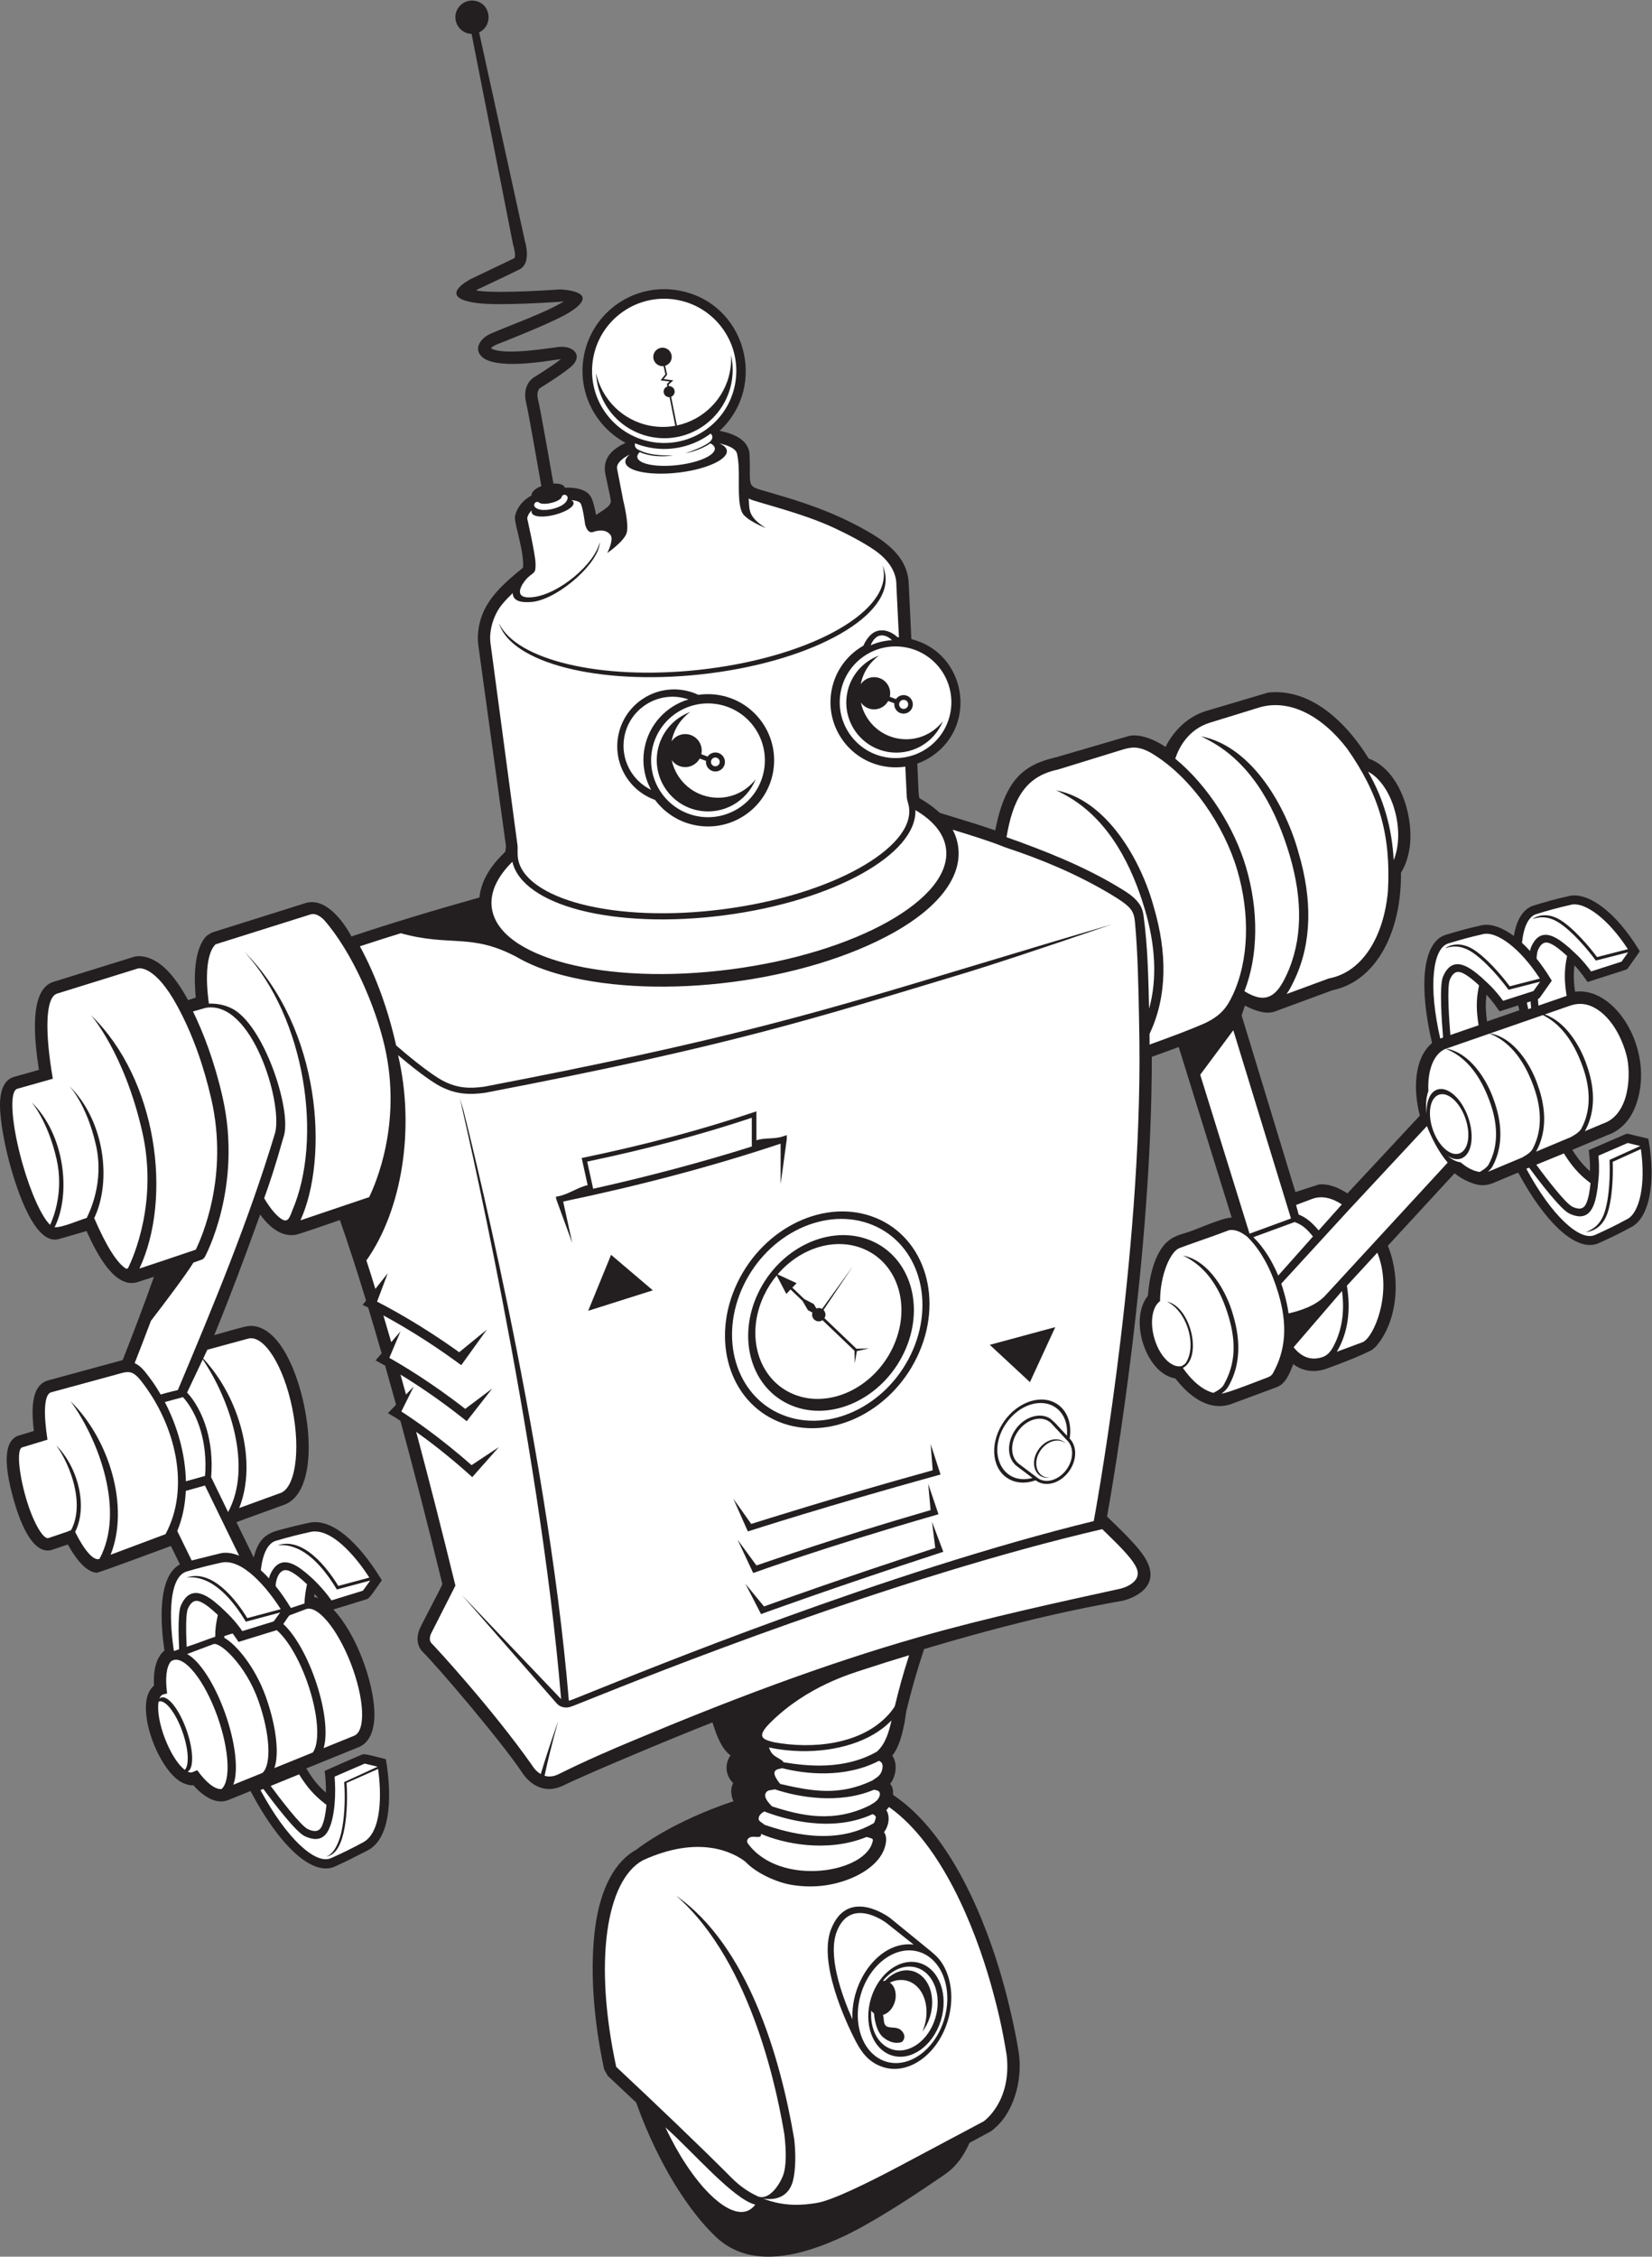
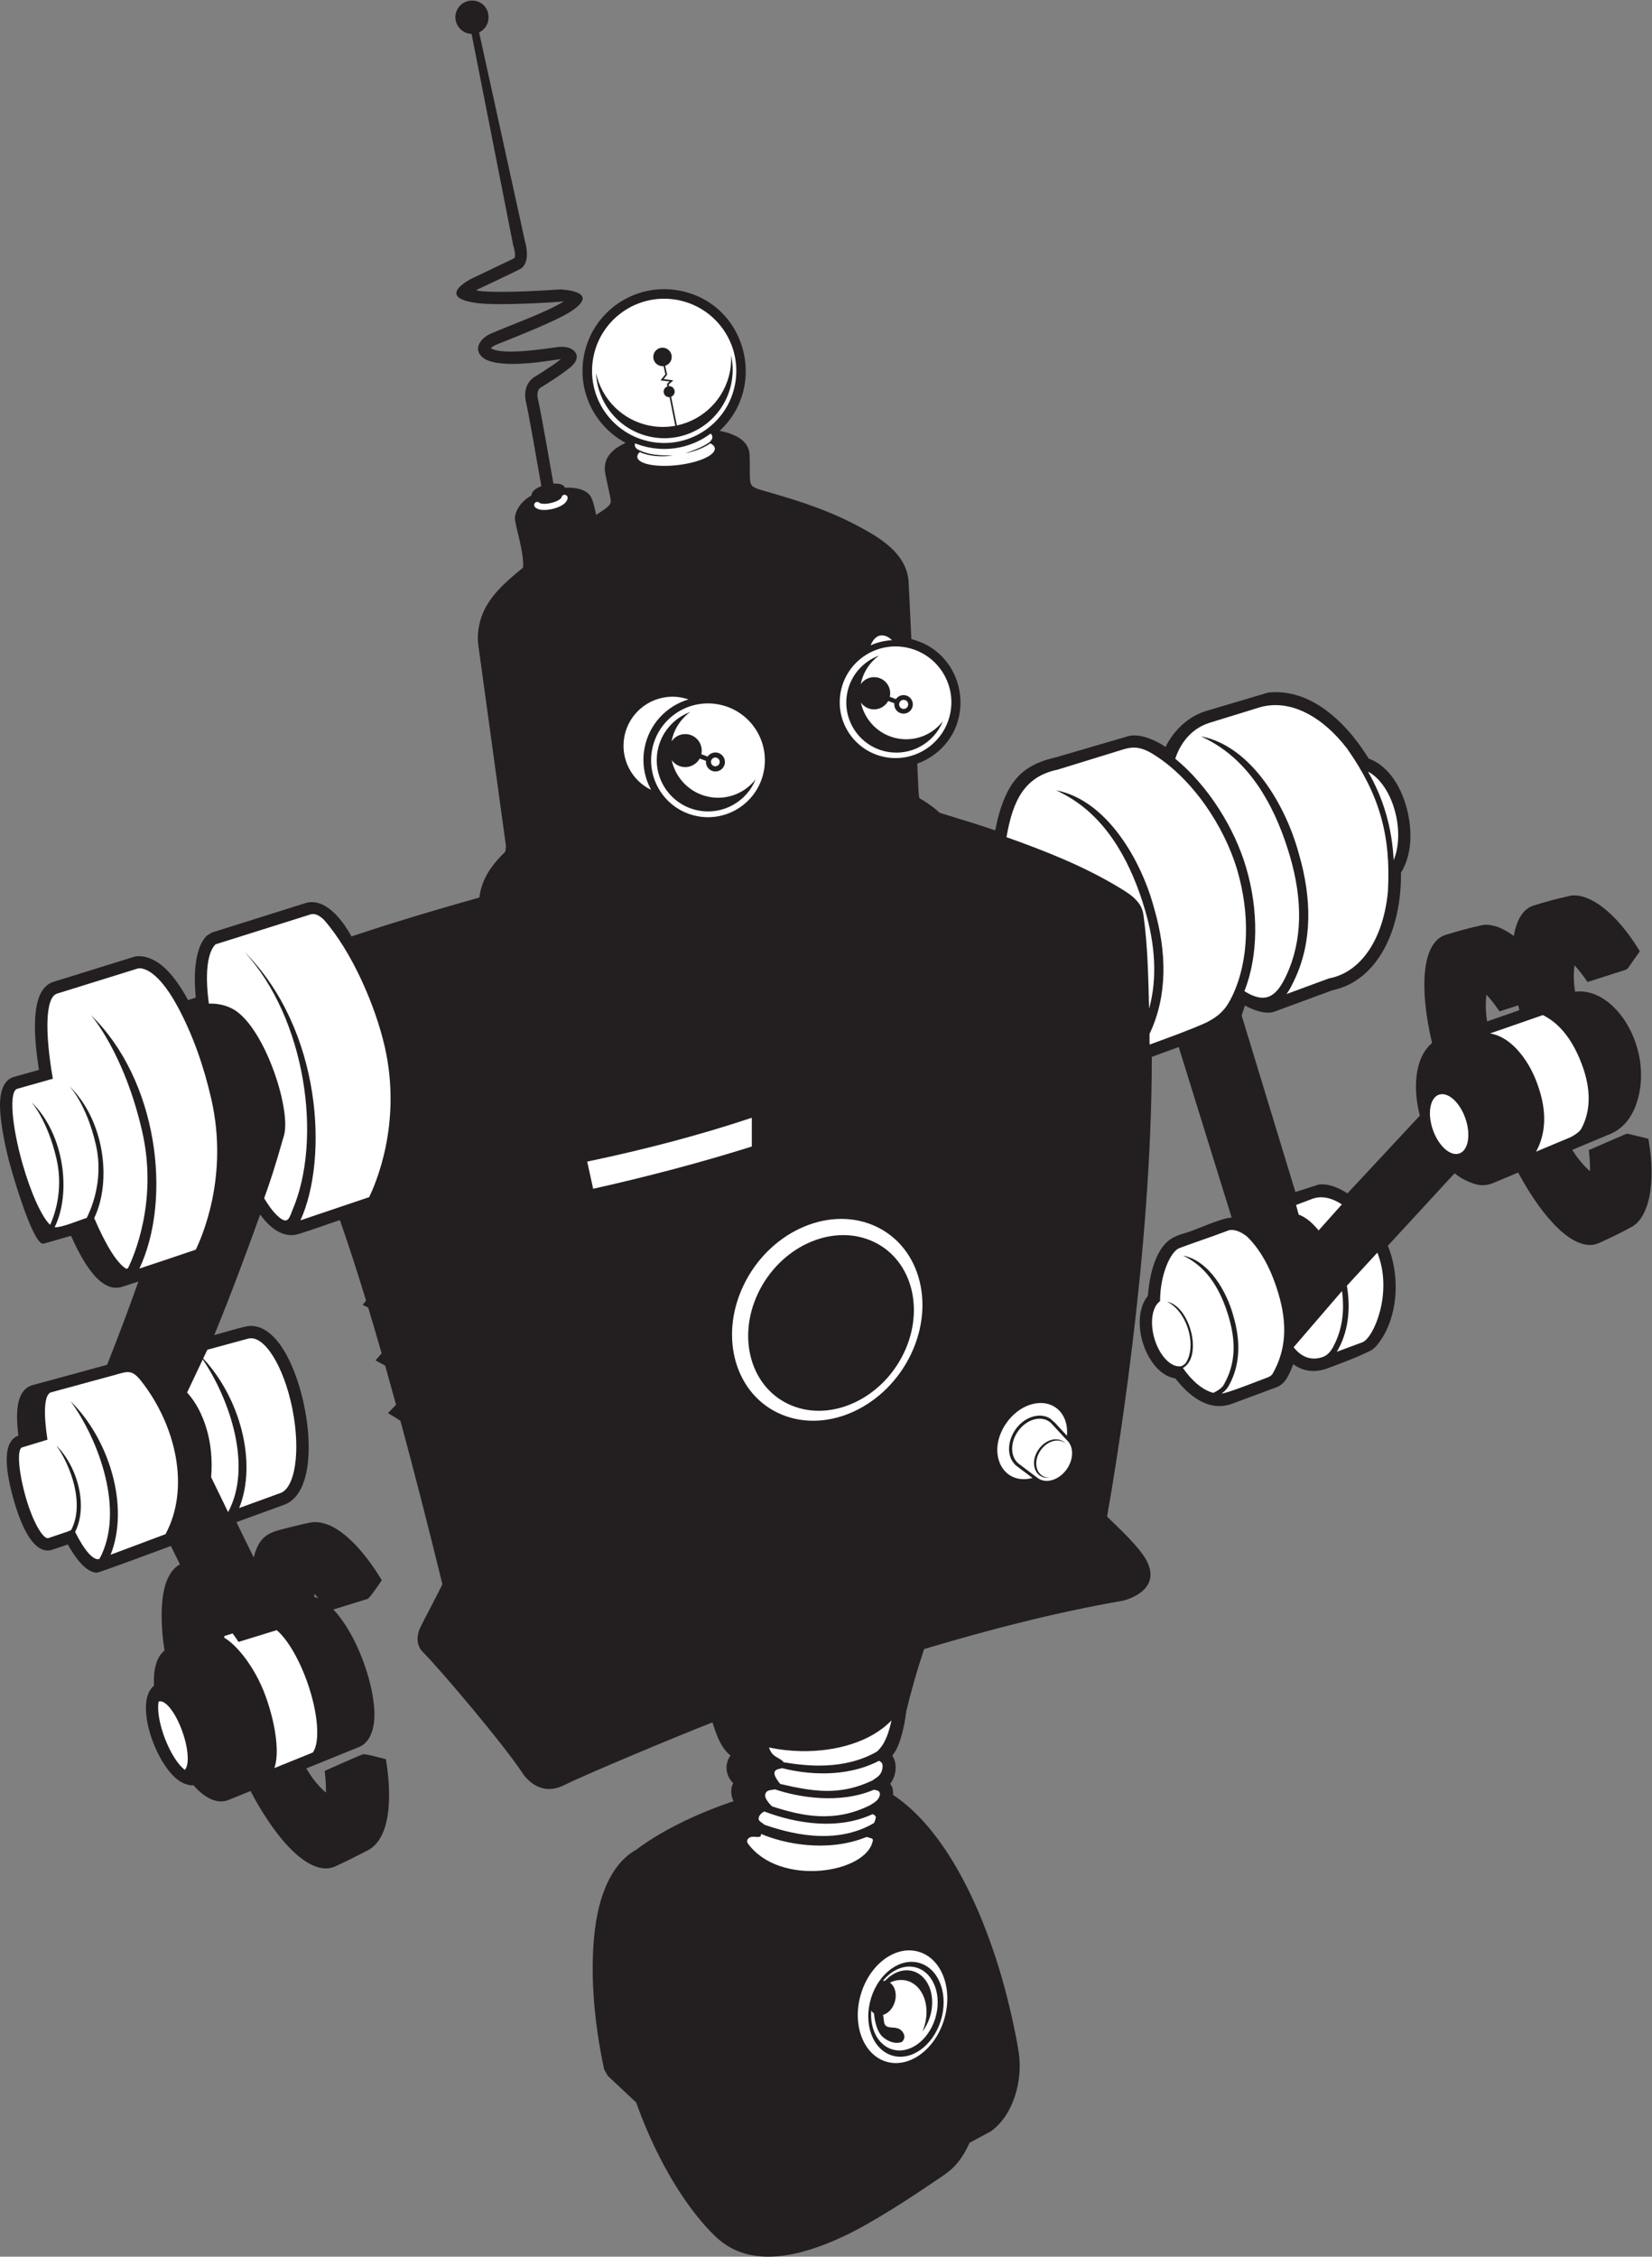
<svg xmlns="http://www.w3.org/2000/svg" viewBox="0 0 728.227 994.613" height="994.613" width="728.227" xml:space="preserve" id="svg2" version="1.1">
  <rect x="0" y="0" width="728.227" height="994.613" fill="#808080" stroke="none" />
  <defs id="defs6" />
  <g transform="matrix(1.333,0,0,-1.333,0,994.613)" id="g10">
    <g transform="scale(0.1)" id="g12">
-       <path id="path14" style="fill:#231f20;fill-opacity:1;fill-rule:evenodd;stroke:none" d="m 509.27,1888.07 c -2.258,42.01 3.726,91.2 34.699,116.09 -13.418,88.03 -23.824,244.04 50.972,284.8 l -29.769,60.84 c -27.082,-9.87 -233.352,-86.87 -245.145,-88.44 -36.574,1.97 -70.507,48.14 -95.742,93.4 l -53.152,-17.98 c -67.625,-19.23 -109.844,109.5 -125.114,163.06 -17.164,60.23 -50.223,192.48 14.621,214.68 l 51.371,15.62 c -6.809,59.71 -13.571,152.46 49.418,167.78 l 244.218,66.55 c 34.032,86.21 70.325,181.66 103.512,275.38 l -50.422,-16.33 c -78.086,-28.79 -139.593,95 -172.652,167.53 l -89.309,-25.78 C 113.93,3337.58 52.988,3540.43 35.395,3602.17 17.574,3664.71 0.605,3750.18 0.016,3804.48 -0.559,3856.8 14.234,3892.86 47.984,3901.3 l 80.727,22.74 c -12.789,85.5 -37.488,268.25 50.465,291.76 l 265.137,82.41 c 2.347,0.7 52.535,14.26 111.664,-48.24 19.613,-20.73 41.976,-51.04 66.054,-95.28 l 25.41,8.42 c -5.468,54.57 -8.949,158.69 36.258,204.5 l 16.824,10.36 308.047,96.97 c 64.65,21.36 123.34,-53.48 153.7,-109.77 137.27,45.65 268.07,85.22 423.12,128.75 9.04,88.52 82.47,145.14 85.86,152.42 l 1.99,17.35 -91.73,666.26 0.06,0.32 c -3.35,25.73 -0.52,56.02 8.53,85.3 22.12,71.57 82.4,122.21 139.61,169.1 3.76,56.37 -28.5,141.37 -26.86,167.17 0.02,0.15 3.88,43.47 54.69,71.32 0.28,15.76 18.72,25.47 32.66,30.9 -14.87,85.65 -42.77,244.65 -50.34,276.08 -14.46,60.03 25.03,83.26 25.25,83.36 0.18,0.1 56.58,34.31 89.87,60.52 l -14.23,-1.76 c -40.68,-5.95 -206.07,-34.27 -249.19,11.56 -26.18,27.83 0.83,60.76 29.47,73.53 60.9,27.14 186.92,71.58 242.6,107.15 1.37,0.88 -6.33,-0.01 -10.25,-0.51 l 0.01,-0.2 c -0.57,-0.04 -202.35,-14.74 -278.15,-4.11 -138.5,19.42 -16.45,80.15 -16.1,80.32 l 140.4,67.09 c 9.65,5.07 -2.35,43.53 -2.38,43.63 l -0.47,1.87 -137.2,696.76 c -33.4,0.97 -58.79,31.95 -52.7,65.08 5.51,29.93 34.25,49.74 64.18,44.23 53.39,-9.81 60.4,-82.07 13.41,-104.13 l 152.03,-692.67 c 2.36,-7.96 19.74,-71.07 -17.88,-90.85 -24.28,-12.77 -137.07,-65.48 -141.58,-67.59 -0.92,-0.57 -3.19,-2.44 4.08,-3.46 71.37,-10.01 268.88,4.37 269.45,4.41 l 2.21,0.08 c 0.4,-0.02 142.04,-4.5 32.84,-74.29 -44.73,-28.59 -167.83,-77.84 -222.96,-99.89 -17.27,-6.91 -31.22,-11.09 -39.13,-20.33 2.36,-1.56 6.03,-3.24 11.29,-5.05 v 0.01 c 50.41,-15.57 168.9,3.79 210.2,9.06 54.05,6.9 85.12,-30.5 42.05,-66.34 -33.54,-27.92 -97.21,-66.71 -100.54,-68.73 l 0.02,-0.04 c -0.03,-0.03 -14.52,-8.42 -7.09,-39.27 8.2,-34.03 35.82,-191.15 50.74,-277.04 11.86,0.55 33.98,-0.49 37.84,-13.64 33.68,1.31 65.56,-4.24 82.63,-24.79 9.45,-11.36 16.57,-42.68 20.65,-65.13 22.58,15.21 48.75,28.63 48.75,45.27 0.02,11.77 -20.1,91.86 -19.83,102.84 -2.34,44.04 26.41,69.95 68.53,90.14 -100.64,54 -159.65,168.52 -137.88,286.87 26.97,146.69 167.8,243.77 314.48,216.79 221.76,-40.77 294.92,-315.98 134.45,-464 56.66,-10.8 97.32,-35.44 99.06,-78.78 4.6,-114.91 -15.52,-101.02 68.6,-125.52 104.35,-30.37 199.81,-60.62 307.22,-119.72 72.15,-39.7 145.75,-90.44 150.31,-178.12 h 0.04 c 1.13,-21.79 4.57,-94.97 8.88,-186.48 179.2,-44.75 221.34,-281.46 69.81,-385.92 -15.49,-10.67 -32.35,-19.32 -50.18,-25.67 3.26,-65.64 3.61,-109.82 7.54,-114.74 25.69,-14.48 47.99,-30.52 66.44,-48.01 15.84,-4.94 32.18,-9.93 48.72,-14.97 45.49,-13.89 92.51,-28.25 135.02,-43.26 10.45,54.53 25.38,102.87 48.45,141.82 32.83,55.41 79.98,83.45 150.59,99.49 l 243.29,71.08 c 37.98,8.47 89.46,-14.61 120.89,-36.3 20.19,41.49 64.72,98.07 134.68,119.02 l 204.55,60.7 c 199.73,21.52 329.18,-215.5 332.75,-218.4 27.57,-9.52 53.49,-29.53 75.15,-57.39 46.73,-60.07 70.53,-157.11 60.45,-233.99 -4.29,-32.75 -14.26,-62.27 -29.05,-85.69 0.98,-96.86 -18.89,-184.58 -55.6,-252 -39.19,-71.95 -97.48,-121.49 -170.71,-136.66 l -194.03,-71.52 c -31.36,-8.84 -67.99,6.48 -95.71,20.78 l -10.78,-32.8 177.78,-583.71 77.73,24.92 c 34.86,3.4 66.58,-11.81 94.35,-29.36 l 239.45,257.14 c -21.63,81.67 -20.94,188.49 40.34,239.99 -21.81,92.49 -29.59,173.67 -23.57,234.97 6.52,66.51 29.53,110.73 68.75,122.71 19,5.8 37.41,11.23 55.93,16.27 18.36,5 36.91,9.63 56.38,13.89 31.48,9.41 71.28,-2.9 112.92,-34.02 9.1,54.38 31.13,90.34 65.9,100.96 19,5.81 37.41,11.24 55.93,16.28 18.36,4.99 36.91,9.63 56.39,13.89 32.2,9.63 73.14,-3.48 115.84,-36.23 39.65,-30.39 81.37,-77.97 119.21,-139.97 l 3.4,-5.57 -3.78,-5.35 -36.31,-51.44 -5.04,-3.68 -120.74,-38.74 -7.01,-2.24 -4.18,6.05 c -8.78,12.74 -17.6,24.44 -26.37,34.93 -4.16,4.99 -8.32,9.72 -12.48,14.17 -1.66,-12.09 -2.52,-24.41 -2.4,-37.97 0.14,-14.56 1.43,-30.58 4.13,-49.29 134.67,17.56 263.55,-193.89 202.89,-370.17 -15.99,-46.49 -45.82,-86.68 -96.32,-104.18 l -115.85,-48.57 c 11.24,-17.63 21.6,-31.71 31.85,-43.62 8.85,-10.27 17.63,-18.97 26.85,-26.95 0.17,6.08 0.18,12.37 0.03,18.86 -0.34,13.67 -1.41,28.28 -3.2,43.67 l -0.86,7.3 6.76,2.93 116.33,50.48 6.21,0.56 61.21,-14.74 6.38,-1.53 1.11,-6.43 c 12.42,-71.57 12.42,-134.85 2.65,-183.84 -10.52,-52.77 -32.65,-89.63 -63.22,-103.62 -17.44,-9.63 -34.46,-18.38 -51.56,-26.73 -17.23,-8.42 -34.65,-16.47 -52.76,-24.63 -37.39,-16.85 -83.85,1.22 -132.61,46.92 -43.87,41.15 -90.39,105.22 -134.06,186.38 l -74.57,-31.26 c -37.25,-17 -61.83,-12.08 -98.15,5.03 -12.74,6.01 -25.34,14 -37.56,23.78 l -220.74,-239.7 c 42.46,-102.32 35.18,-246.22 -39.34,-333.05 l -12.87,-11.12 c -48.92,-24.69 -96.46,-42.14 -148.37,-61.39 -39.46,-14.64 -80.09,-10.47 -112.05,14.13 -13.47,-34.16 -26.02,-66.87 -58.34,-77.34 l -142.02,-52.66 0.02,-0.05 c -105.41,-41.06 -185.31,80.16 -190.07,83.03 -58.75,9.64 -96.07,75.27 -109.64,126.56 -8.36,31.64 -9.76,62.75 -5.29,89.07 3.82,22.6 12.18,42.34 24.51,57.34 1.22,3.19 4.37,113.12 56.26,171 18.28,20.38 40.88,29.31 67.43,36.73 33.54,9.18 121.28,51.03 153.44,50.9 l -175.12,564.01 -89,-32.46 c 0.49,-656.79 -124.18,-1386.6 -148,-1520.05 35.87,-35.26 110.07,-102.67 132.84,-149.71 47.83,-98.8 -78.44,-127.97 -78.8,-128.06 -229.37,-40.33 -436.04,-93.86 -659.12,-160.27 -24.55,-73.95 -43.62,-142.09 -58.71,-204.61 l -4.17,-27.7 -2.66,-15.99 c -6.88,-31.85 -16.44,-75.31 -39.65,-104.09 18.65,-26.72 12.56,-67.86 -7.04,-93.39 6.74,-7.41 10.57,-18.63 9.66,-36.41 192.86,-128.19 307.74,-421.31 361.97,-612.784 21.14,-74.629 43.52,-172.434 54.02,-241.75 12.46,-87.93 -16.22,-203.332 -92.97,-258.039 l -70.25,-37.801 c -14.5,-33.242 -32.96,-61.289 -55.2,-82.91 -18.58,-18.055 -44.73,-33.914 -66.14,-48.543 -61.85,-42.246 -197.87,-132.493 -296.42,-178.43 -135.8,-63.301 -304.88,-110.059 -419.8,-2.168 -91.32,85.742 -190.97,242.793 -260.62,433.887 -1.4,3.855 -2.79,7.707 -4.16,11.551 -32.32,30.468 -64.24,60.382 -93.82,88.007 l -12,21.172 c -38.09,176.684 -46.3,340.149 -30.16,465.908 17.45,136.06 67.78,223.47 137.3,261.38 24.2,18.77 128.42,94.29 313.71,157.42 l 6.97,1.81 c -9.27,19.69 -10.68,43.45 -1.11,60.3 -25.8,24.65 -29.35,62.93 -8.75,91.55 -37.95,26.85 -55.17,97.69 -59.88,109.16 -133.29,-52.21 -421.45,-173.12 -490.42,-207.43 -81.51,-40.55 -129.89,27.05 -139.65,42.6 -67.74,101.81 -282.89,354.02 -326.86,396.65 -33.63,32.6 -10.35,79.28 -10.29,79.41 8.02,18.45 73.48,140.8 74.09,146.06 -46.72,190.85 -93.23,372.14 -138.46,539.11 -2.58,3.58 -37.62,23.74 -41.58,26.14 l 26.91,27.7 -36.15,129.57 -31.67,17.03 20.13,23.43 c -15.11,52.6 -29.98,103.15 -44.57,151.45 l -18.19,8.7 11.25,14.19 c -30.27,99.31 -59.28,188.71 -86.66,266.37 -25.81,-8.69 -129.667,-45.61 -147.842,-49.06 -49.422,-7.08 -88.993,30.62 -115.77,67.2 -45.504,-127.12 -98.867,-269.89 -151.754,-398.61 27.18,7.4 81.871,23.91 106.199,28.83 40.469,8.19 80.239,-15.95 113.434,-62.96 95.423,-135.11 145.103,-482.31 8.918,-527.73 L 781.836,2428.64 839,2311.75 c 20.633,81.51 59.313,84.15 122.605,100.6 18.93,4.92 38.051,9.47 58.115,13.62 93.01,22.91 192.25,-104.42 242.93,-189.6 -8.73,-12.07 -38.67,-57.45 -47.09,-61.62 l -113.18,-34.9 c 76.39,-80.8 131.1,-235.49 135.55,-334.28 2.62,-58.04 -12.63,-102 -47.18,-118.94 -3.86,-1.9 -6.96,-2.98 -10.89,-4.57 l -167.07,-67.74 c 21.18,-34.26 37.99,-56.55 65.01,-79.98 0.7,23.72 -1.24,47.03 -4.13,71.76 19.7,8.56 117.49,52.61 126.5,54.91 9.11,2.31 61.37,-12.68 75.85,-16.16 16.94,-97.66 24.43,-258.93 -61.11,-302.04 -39.02,-19.67 -66.6,-34.48 -107.22,-52.79 -38.43,-17.32 -86.17,1.26 -136.28,48.23 -46.847,43.93 -96.609,113.28 -142.996,201.33 l -69.996,-28.38 c -43.57,-19.62 -88.246,12.43 -118.887,47.63 -8.144,-1.33 -15.39,0.19 -29.902,5.49 -82.988,30.36 -173.258,264.81 -100.359,323.75 z m 4511.5,2249.24 -54.93,-17.62 -7.01,-2.26 -4.18,6.05 c -8.78,12.75 -17.61,24.45 -26.39,34.95 -4.15,4.98 -8.31,9.71 -12.46,14.16 -1.66,-12.08 -2.53,-24.4 -2.41,-37.96 0.15,-14.86 1.49,-31.23 4.31,-50.43 l 106.6,36.98 c -1.21,5.41 -2.39,10.79 -3.53,16.13 z M 1038.94,2181.52 c 4.6,-1.1 9.13,-2.63 13.62,-4.54 -4.11,5.03 -8.23,9.82 -12.33,14.34 -0.49,-3.25 -0.92,-6.51 -1.29,-9.8 v 0" />
-       <path id="path16" style="fill:#ffffff;fill-opacity:1;fill-rule:evenodd;stroke:none" d="m 2497.64,172.07 c -6.97,-9.289 -15.2,-16.125 -24.7,-20.156 -66.9,-28.437 -186.02,91.035 -272.45,275.723 90.96,-80.867 224.67,-237.793 297.15,-255.567 v 0" />
+       <path id="path14" style="fill:#231f20;fill-opacity:1;fill-rule:evenodd;stroke:none" d="m 509.27,1888.07 c -2.258,42.01 3.726,91.2 34.699,116.09 -13.418,88.03 -23.824,244.04 50.972,284.8 l -29.769,60.84 c -27.082,-9.87 -233.352,-86.87 -245.145,-88.44 -36.574,1.97 -70.507,48.14 -95.742,93.4 l -53.152,-17.98 c -67.625,-19.23 -109.844,109.5 -125.114,163.06 -17.164,60.23 -50.223,192.48 14.621,214.68 c -6.809,59.71 -13.571,152.46 49.418,167.78 l 244.218,66.55 c 34.032,86.21 70.325,181.66 103.512,275.38 l -50.422,-16.33 c -78.086,-28.79 -139.593,95 -172.652,167.53 l -89.309,-25.78 C 113.93,3337.58 52.988,3540.43 35.395,3602.17 17.574,3664.71 0.605,3750.18 0.016,3804.48 -0.559,3856.8 14.234,3892.86 47.984,3901.3 l 80.727,22.74 c -12.789,85.5 -37.488,268.25 50.465,291.76 l 265.137,82.41 c 2.347,0.7 52.535,14.26 111.664,-48.24 19.613,-20.73 41.976,-51.04 66.054,-95.28 l 25.41,8.42 c -5.468,54.57 -8.949,158.69 36.258,204.5 l 16.824,10.36 308.047,96.97 c 64.65,21.36 123.34,-53.48 153.7,-109.77 137.27,45.65 268.07,85.22 423.12,128.75 9.04,88.52 82.47,145.14 85.86,152.42 l 1.99,17.35 -91.73,666.26 0.06,0.32 c -3.35,25.73 -0.52,56.02 8.53,85.3 22.12,71.57 82.4,122.21 139.61,169.1 3.76,56.37 -28.5,141.37 -26.86,167.17 0.02,0.15 3.88,43.47 54.69,71.32 0.28,15.76 18.72,25.47 32.66,30.9 -14.87,85.65 -42.77,244.65 -50.34,276.08 -14.46,60.03 25.03,83.26 25.25,83.36 0.18,0.1 56.58,34.31 89.87,60.52 l -14.23,-1.76 c -40.68,-5.95 -206.07,-34.27 -249.19,11.56 -26.18,27.83 0.83,60.76 29.47,73.53 60.9,27.14 186.92,71.58 242.6,107.15 1.37,0.88 -6.33,-0.01 -10.25,-0.51 l 0.01,-0.2 c -0.57,-0.04 -202.35,-14.74 -278.15,-4.11 -138.5,19.42 -16.45,80.15 -16.1,80.32 l 140.4,67.09 c 9.65,5.07 -2.35,43.53 -2.38,43.63 l -0.47,1.87 -137.2,696.76 c -33.4,0.97 -58.79,31.95 -52.7,65.08 5.51,29.93 34.25,49.74 64.18,44.23 53.39,-9.81 60.4,-82.07 13.41,-104.13 l 152.03,-692.67 c 2.36,-7.96 19.74,-71.07 -17.88,-90.85 -24.28,-12.77 -137.07,-65.48 -141.58,-67.59 -0.92,-0.57 -3.19,-2.44 4.08,-3.46 71.37,-10.01 268.88,4.37 269.45,4.41 l 2.21,0.08 c 0.4,-0.02 142.04,-4.5 32.84,-74.29 -44.73,-28.59 -167.83,-77.84 -222.96,-99.89 -17.27,-6.91 -31.22,-11.09 -39.13,-20.33 2.36,-1.56 6.03,-3.24 11.29,-5.05 v 0.01 c 50.41,-15.57 168.9,3.79 210.2,9.06 54.05,6.9 85.12,-30.5 42.05,-66.34 -33.54,-27.92 -97.21,-66.71 -100.54,-68.73 l 0.02,-0.04 c -0.03,-0.03 -14.52,-8.42 -7.09,-39.27 8.2,-34.03 35.82,-191.15 50.74,-277.04 11.86,0.55 33.98,-0.49 37.84,-13.64 33.68,1.31 65.56,-4.24 82.63,-24.79 9.45,-11.36 16.57,-42.68 20.65,-65.13 22.58,15.21 48.75,28.63 48.75,45.27 0.02,11.77 -20.1,91.86 -19.83,102.84 -2.34,44.04 26.41,69.95 68.53,90.14 -100.64,54 -159.65,168.52 -137.88,286.87 26.97,146.69 167.8,243.77 314.48,216.79 221.76,-40.77 294.92,-315.98 134.45,-464 56.66,-10.8 97.32,-35.44 99.06,-78.78 4.6,-114.91 -15.52,-101.02 68.6,-125.52 104.35,-30.37 199.81,-60.62 307.22,-119.72 72.15,-39.7 145.75,-90.44 150.31,-178.12 h 0.04 c 1.13,-21.79 4.57,-94.97 8.88,-186.48 179.2,-44.75 221.34,-281.46 69.81,-385.92 -15.49,-10.67 -32.35,-19.32 -50.18,-25.67 3.26,-65.64 3.61,-109.82 7.54,-114.74 25.69,-14.48 47.99,-30.52 66.44,-48.01 15.84,-4.94 32.18,-9.93 48.72,-14.97 45.49,-13.89 92.51,-28.25 135.02,-43.26 10.45,54.53 25.38,102.87 48.45,141.82 32.83,55.41 79.98,83.45 150.59,99.49 l 243.29,71.08 c 37.98,8.47 89.46,-14.61 120.89,-36.3 20.19,41.49 64.72,98.07 134.68,119.02 l 204.55,60.7 c 199.73,21.52 329.18,-215.5 332.75,-218.4 27.57,-9.52 53.49,-29.53 75.15,-57.39 46.73,-60.07 70.53,-157.11 60.45,-233.99 -4.29,-32.75 -14.26,-62.27 -29.05,-85.69 0.98,-96.86 -18.89,-184.58 -55.6,-252 -39.19,-71.95 -97.48,-121.49 -170.71,-136.66 l -194.03,-71.52 c -31.36,-8.84 -67.99,6.48 -95.71,20.78 l -10.78,-32.8 177.78,-583.71 77.73,24.92 c 34.86,3.4 66.58,-11.81 94.35,-29.36 l 239.45,257.14 c -21.63,81.67 -20.94,188.49 40.34,239.99 -21.81,92.49 -29.59,173.67 -23.57,234.97 6.52,66.51 29.53,110.73 68.75,122.71 19,5.8 37.41,11.23 55.93,16.27 18.36,5 36.91,9.63 56.38,13.89 31.48,9.41 71.28,-2.9 112.92,-34.02 9.1,54.38 31.13,90.34 65.9,100.96 19,5.81 37.41,11.24 55.93,16.28 18.36,4.99 36.91,9.63 56.39,13.89 32.2,9.63 73.14,-3.48 115.84,-36.23 39.65,-30.39 81.37,-77.97 119.21,-139.97 l 3.4,-5.57 -3.78,-5.35 -36.31,-51.44 -5.04,-3.68 -120.74,-38.74 -7.01,-2.24 -4.18,6.05 c -8.78,12.74 -17.6,24.44 -26.37,34.93 -4.16,4.99 -8.32,9.72 -12.48,14.17 -1.66,-12.09 -2.52,-24.41 -2.4,-37.97 0.14,-14.56 1.43,-30.58 4.13,-49.29 134.67,17.56 263.55,-193.89 202.89,-370.17 -15.99,-46.49 -45.82,-86.68 -96.32,-104.18 l -115.85,-48.57 c 11.24,-17.63 21.6,-31.71 31.85,-43.62 8.85,-10.27 17.63,-18.97 26.85,-26.95 0.17,6.08 0.18,12.37 0.03,18.86 -0.34,13.67 -1.41,28.28 -3.2,43.67 l -0.86,7.3 6.76,2.93 116.33,50.48 6.21,0.56 61.21,-14.74 6.38,-1.53 1.11,-6.43 c 12.42,-71.57 12.42,-134.85 2.65,-183.84 -10.52,-52.77 -32.65,-89.63 -63.22,-103.62 -17.44,-9.63 -34.46,-18.38 -51.56,-26.73 -17.23,-8.42 -34.65,-16.47 -52.76,-24.63 -37.39,-16.85 -83.85,1.22 -132.61,46.92 -43.87,41.15 -90.39,105.22 -134.06,186.38 l -74.57,-31.26 c -37.25,-17 -61.83,-12.08 -98.15,5.03 -12.74,6.01 -25.34,14 -37.56,23.78 l -220.74,-239.7 c 42.46,-102.32 35.18,-246.22 -39.34,-333.05 l -12.87,-11.12 c -48.92,-24.69 -96.46,-42.14 -148.37,-61.39 -39.46,-14.64 -80.09,-10.47 -112.05,14.13 -13.47,-34.16 -26.02,-66.87 -58.34,-77.34 l -142.02,-52.66 0.02,-0.05 c -105.41,-41.06 -185.31,80.16 -190.07,83.03 -58.75,9.64 -96.07,75.27 -109.64,126.56 -8.36,31.64 -9.76,62.75 -5.29,89.07 3.82,22.6 12.18,42.34 24.51,57.34 1.22,3.19 4.37,113.12 56.26,171 18.28,20.38 40.88,29.31 67.43,36.73 33.54,9.18 121.28,51.03 153.44,50.9 l -175.12,564.01 -89,-32.46 c 0.49,-656.79 -124.18,-1386.6 -148,-1520.05 35.87,-35.26 110.07,-102.67 132.84,-149.71 47.83,-98.8 -78.44,-127.97 -78.8,-128.06 -229.37,-40.33 -436.04,-93.86 -659.12,-160.27 -24.55,-73.95 -43.62,-142.09 -58.71,-204.61 l -4.17,-27.7 -2.66,-15.99 c -6.88,-31.85 -16.44,-75.31 -39.65,-104.09 18.65,-26.72 12.56,-67.86 -7.04,-93.39 6.74,-7.41 10.57,-18.63 9.66,-36.41 192.86,-128.19 307.74,-421.31 361.97,-612.784 21.14,-74.629 43.52,-172.434 54.02,-241.75 12.46,-87.93 -16.22,-203.332 -92.97,-258.039 l -70.25,-37.801 c -14.5,-33.242 -32.96,-61.289 -55.2,-82.91 -18.58,-18.055 -44.73,-33.914 -66.14,-48.543 -61.85,-42.246 -197.87,-132.493 -296.42,-178.43 -135.8,-63.301 -304.88,-110.059 -419.8,-2.168 -91.32,85.742 -190.97,242.793 -260.62,433.887 -1.4,3.855 -2.79,7.707 -4.16,11.551 -32.32,30.468 -64.24,60.382 -93.82,88.007 l -12,21.172 c -38.09,176.684 -46.3,340.149 -30.16,465.908 17.45,136.06 67.78,223.47 137.3,261.38 24.2,18.77 128.42,94.29 313.71,157.42 l 6.97,1.81 c -9.27,19.69 -10.68,43.45 -1.11,60.3 -25.8,24.65 -29.35,62.93 -8.75,91.55 -37.95,26.85 -55.17,97.69 -59.88,109.16 -133.29,-52.21 -421.45,-173.12 -490.42,-207.43 -81.51,-40.55 -129.89,27.05 -139.65,42.6 -67.74,101.81 -282.89,354.02 -326.86,396.65 -33.63,32.6 -10.35,79.28 -10.29,79.41 8.02,18.45 73.48,140.8 74.09,146.06 -46.72,190.85 -93.23,372.14 -138.46,539.11 -2.58,3.58 -37.62,23.74 -41.58,26.14 l 26.91,27.7 -36.15,129.57 -31.67,17.03 20.13,23.43 c -15.11,52.6 -29.98,103.15 -44.57,151.45 l -18.19,8.7 11.25,14.19 c -30.27,99.31 -59.28,188.71 -86.66,266.37 -25.81,-8.69 -129.667,-45.61 -147.842,-49.06 -49.422,-7.08 -88.993,30.62 -115.77,67.2 -45.504,-127.12 -98.867,-269.89 -151.754,-398.61 27.18,7.4 81.871,23.91 106.199,28.83 40.469,8.19 80.239,-15.95 113.434,-62.96 95.423,-135.11 145.103,-482.31 8.918,-527.73 L 781.836,2428.64 839,2311.75 c 20.633,81.51 59.313,84.15 122.605,100.6 18.93,4.92 38.051,9.47 58.115,13.62 93.01,22.91 192.25,-104.42 242.93,-189.6 -8.73,-12.07 -38.67,-57.45 -47.09,-61.62 l -113.18,-34.9 c 76.39,-80.8 131.1,-235.49 135.55,-334.28 2.62,-58.04 -12.63,-102 -47.18,-118.94 -3.86,-1.9 -6.96,-2.98 -10.89,-4.57 l -167.07,-67.74 c 21.18,-34.26 37.99,-56.55 65.01,-79.98 0.7,23.72 -1.24,47.03 -4.13,71.76 19.7,8.56 117.49,52.61 126.5,54.91 9.11,2.31 61.37,-12.68 75.85,-16.16 16.94,-97.66 24.43,-258.93 -61.11,-302.04 -39.02,-19.67 -66.6,-34.48 -107.22,-52.79 -38.43,-17.32 -86.17,1.26 -136.28,48.23 -46.847,43.93 -96.609,113.28 -142.996,201.33 l -69.996,-28.38 c -43.57,-19.62 -88.246,12.43 -118.887,47.63 -8.144,-1.33 -15.39,0.19 -29.902,5.49 -82.988,30.36 -173.258,264.81 -100.359,323.75 z m 4511.5,2249.24 -54.93,-17.62 -7.01,-2.26 -4.18,6.05 c -8.78,12.75 -17.61,24.45 -26.39,34.95 -4.15,4.98 -8.31,9.71 -12.46,14.16 -1.66,-12.08 -2.53,-24.4 -2.41,-37.96 0.15,-14.86 1.49,-31.23 4.31,-50.43 l 106.6,36.98 c -1.21,5.41 -2.39,10.79 -3.53,16.13 z M 1038.94,2181.52 c 4.6,-1.1 9.13,-2.63 13.62,-4.54 -4.11,5.03 -8.23,9.82 -12.33,14.34 -0.49,-3.25 -0.92,-6.51 -1.29,-9.8 v 0" />
      <path id="path18" style="fill:#ffffff;fill-opacity:1;fill-rule:evenodd;stroke:none" d="m 2948.14,1773.14 c -8.1,-36.23 -19.09,-76.79 -47.87,-102.94 -109.75,-63.27 -236.69,-47.54 -309.41,-35.44 -2.07,6.46 -16.99,12.66 -28.47,20.64 -11.47,7.98 -16.3,19.04 -19.51,28.16 34.01,-7.23 69.6,-11.29 105.3,-12.01 58.32,-1.17 117.07,6.56 169.75,23.85 50.96,16.74 96.29,42.45 130.21,77.74 z m -362.03,-157.85 c 78.86,-20.29 209.14,-33.65 320.6,24.16 13.49,-5.9 12.9,-15.63 11,-27.74 -5.45,-21.91 -16.87,-25.96 -33.52,-37.66 -108.55,-51.06 -195.67,-36.05 -303.89,-11.09 -0.13,0.23 -21.82,25.06 -19.09,37.95 2.73,12.9 19.43,11.45 24.9,14.38 z m -23.57,-70.11 c 75.51,-25.41 211,-50.63 327.42,-1.37 10.59,-2.17 21.6,-2.5 19.59,-17.99 -2.08,-8.47 -7.12,-16.22 -17.71,-23.82 -4,-2.85 -9.94,-6.11 -15.55,-9.78 -118.81,-58.76 -224.3,-35.28 -323.09,-3.39 -0.1,0.16 -27.22,24.88 -22.43,40.44 4.79,15.55 19.53,12.46 31.77,15.91 z m 322.86,-82.15 c 4.96,-1.57 9.27,-4.34 11.2,-9.94 -2.58,-11.06 -4.46,-16.52 -7.01,-19.75 -131.22,-76.53 -285.66,-31.44 -362.43,-4.92 -5.55,6.85 -19.01,10.15 -18.41,20.42 0.6,10.27 9.82,18.48 18.62,23.21 67.96,-26.11 222.86,-71.58 358.03,-9.02 z m -19.51,-75.26 c 10.03,-3.25 21.66,-4.61 20.71,-10.64 -17.33,-108.74 -306.78,-156.36 -412.96,-11.57 -4.99,6.8 -3.93,14.31 4.54,19.83 11.61,7.56 35,-3.27 38.16,6.88 0.62,2 0.68,3.87 0.26,5.63 71.74,-31 216.84,-63.95 349.29,-10.13 v 0" />
-       <path id="path20" style="fill:#ffffff;fill-opacity:1;fill-rule:evenodd;stroke:none" d="m 1190.23,4332.62 c 45.51,15.09 90.02,29.26 135.22,43.16 163.2,-45.5 231.61,1.52 382.01,-77.87 42.89,-25.28 95.68,-46.02 156.34,-61.68 323.6,-83.57 800.76,-21.43 1092.24,142.05 143.64,80.56 225.91,181.12 212.73,282.55 -2.61,20.11 -8.76,39.2 -18.2,57.21 60.75,-18.55 123.67,-37.93 172.72,-57.99 122.5,-40.32 238.76,-89.09 349.81,-155.43 30.82,-18.42 50.37,-31.96 62.35,-44.97 13.6,-14.76 16.45,-31.18 18.14,-50.15 8.93,-98.25 11.51,-218.99 13.31,-323.85 0.81,-46.34 1.54,-92.61 1.39,-138.95 -2.28,-716.53 -151.17,-1513.88 -151.17,-1513.88 l 0.52,-0.51 C 2926.56,2263.2 2142.47,1941.98 1936.31,1859.3 c -31.59,-12.67 -49.7,-19.94 -51.17,-20.26 -1.35,-0.28 -2.69,-0.49 -4.01,-0.61 -72.02,870.13 -347.93,1949.45 -348.72,1952.58 l -11.55,37.92 c 0.79,-3.13 262.69,-1115.97 334.7,-1985 l -0.79,0.43 -327.43,343.56 313.73,-358.73 c 11.15,-13.03 31.59,-17.07 48.35,-10.07 3.04,0.65 21.78,8.18 54.44,21.28 210.09,84.26 1006.79,403.79 1701.19,565.09 38.81,-38.72 94.2,-88.85 112.15,-125.9 25.59,-52.89 -51.57,-70.82 -51.57,-70.82 -193.05,-42.43 -438.13,-95.11 -661.74,-158.79 -326.82,-93.08 -647.26,-216.6 -942.89,-340.55 -86.02,-35.54 -171.14,-72.98 -253.46,-113.93 -18.25,-9.09 -33.86,-9.28 -46.64,-5.39 10.39,49.02 24.9,109.02 45.15,180.71 0,0 -30.6,-84.28 -57.77,-175.18 -18.69,10.81 -28.56,28.85 -28.56,28.85 -131.16,186.32 -319.92,391.26 -332.18,403.15 -12.27,11.9 -2.05,32.5 -2.05,32.5 l 80.56,158.64 c -43.79,179.27 -87.35,350.06 -129.81,508.49 46.17,-33 108.47,-80.64 175.01,-140.41 l 10.49,-9.43 9.35,10.57 78.48,88.72 -90.14,-59.68 c -104.45,92.49 -197.16,154.92 -232.16,177.48 l 40.91,82.37 -25.48,-26.25 c -6.13,22.25 -12.25,44.22 -18.32,65.88 50.83,-31.07 125.95,-80.31 207.58,-145.09 l 11.43,-9.08 8.99,11.51 75.47,96.61 -89.35,-67.33 c -113.74,88.94 -213.44,147.58 -251.02,168.67 l 37.06,87.66 -30.71,-35.74 c -8.73,30.18 -17.38,59.67 -25.95,88.43 53.86,-29.22 144.65,-82.02 245.07,-155.43 l 12.42,-9.09 8.99,12.5 75.52,104.97 -91.36,-74.69 c -123.58,89.01 -231.09,146.65 -271.58,167.31 l 35.42,93.94 -41.06,-51.79 c -13.64,44.23 -16.5,54.04 -29.6,94.05 118.11,166.86 161.43,437.38 104.78,678.71 37.04,-31.34 100.96,-83.25 141.49,-104.01 48.98,-25.08 92.89,-27.61 146.15,-20.39 l 0.55,0.1 c 804.68,154.36 1075.07,241.5 1594.35,398.23 61.52,18.57 245.18,78.29 477.37,158.35 -171.93,-50.43 -318.13,-94.56 -450.34,-134.46 -518.6,-156.53 -821.57,-247.97 -1624.66,-402.03 -49.19,-6.66 -88.89,-4.82 -134.16,18.36 -47.61,24.38 -129.87,94.39 -157.27,118.19 -25.38,113.34 -64.33,225.33 -119.73,327.64 z M 2037.82,627.559 c -75.28,349.168 -32.75,616.101 87.59,682.801 184.63,84.73 297.6,27.86 339.32,-4.19 34.61,-37.04 101.91,-68.68 154.47,-77.07 63.5,-10.12 124.84,-4.59 184.16,17.59 66.87,25 117.62,68.15 125.94,120.34 2.75,17.47 0.06,28.65 -5.99,36.27 14.48,18.46 21.89,50.13 7.9,73.06 l 8.63,10.26 1.79,-1.21 c 173.8,-123.7 282.99,-400.55 334.54,-582.512 24.48,-86.445 39.33,-152.878 52.95,-237.007 17.14,-154.496 -76.29,-218.469 -76.29,-218.469 L 2981.02,302.766 C 2866.93,242.059 2751.62,185.969 2701,177.617 c -44.36,-7.324 -106.41,-13.254 -177.63,14.453 32.65,-5.468 82.33,-0.461 98.39,56.739 10.67,40.996 9.48,98.379 4.63,139.902 -46.41,275.059 -154.34,639.449 -390.24,804.549 256.87,-224.158 338.34,-674.139 357.74,-789.139 6.26,-53.574 7.47,-104.851 -4.97,-137.305 -11.09,-28.925 -47.04,-84.265 -84.69,-66.523 -27.74,13.074 -56.68,31.98 -83.76,59.227 -98.95,99.613 -261.05,254.464 -382.65,368.039 z m 1074.52,347.226 c 34.04,-49.238 44.18,-123.308 21.32,-196.926 -34.27,-110.449 -129.86,-178.074 -213.45,-151.023 -44.98,14.559 -69.49,45.644 -89.33,83.535 -36.02,68.762 -125.41,263.828 -82.36,372.929 56.07,142.1 194.51,36.8 194.91,36.5 l 124.13,-101.26 c 16.42,-13.41 32.42,-25.903 44.78,-43.755 z M 2818.95,784.512 c -6.17,129.265 91.14,260.798 202.37,247.428 l -90.12,71.58 c -2.64,1.98 -117.99,88.18 -163.7,-27.68 -30.64,-77.637 13.52,-205.481 51.45,-291.328 z m 187.5,1204.088 c -21.39,-65.98 -33.62,-112.15 -47.45,-168.92 -6.38,-10.01 -13.61,-19.41 -21.6,-28.18 -90.38,-99.23 -252.56,-113.92 -377.84,-90.55 -38.93,9.25 -59.37,17.9 -11.22,65.64 121.34,120.3 269.82,161.93 305.25,173.94 50.48,16.52 101.66,32.67 152.86,48.07 z m -0.84,2806.11 c 0.25,-0.12 0.48,-2.77 0.54,-3.16 8.84,-68.08 -55.88,-139.37 -164.52,-200.3 -111.26,-62.4 -269.88,-112.68 -449.43,-136.01 -179.51,-23.33 -345.72,-15.25 -469.29,16.65 -120.61,31.15 -201.51,85.81 -210.36,153.87 -1.58,12.38 -0.42,26.52 -0.92,38.7 l -89.7,671.03 c -5,38.4 8.3,91.89 40.06,129.63 9.63,11.44 21.13,23.4 33.69,35.47 -0.07,-18.42 13.68,-35.61 70.36,-28.5 87.48,14.23 216.87,131.3 217.36,196.75 -17.6,-73.42 -134.15,-170.91 -219.26,-181.57 -59.89,-7.5 -45.51,26.96 -36.08,42.77 14.62,22.09 20.76,24.68 32.9,34.48 5.69,6.24 10.84,4.48 10.1,34.29 -0.75,29.82 -27.64,148.81 -27.64,148.81 0,0 1.09,12.79 14.78,26.38 -5.9,-22.89 37.12,-24.7 76.12,-14.72 41.52,10.62 78.72,34.28 55.44,48.65 16.07,-1.36 25.7,-5.32 29.45,-9.82 7.89,-9.5 15.45,-68.82 15.45,-68.82 0,0 5.65,-30.87 24.52,-27.51 19.44,7.26 44.69,10.33 59.53,-8.89 12.34,-15.94 -10.57,-60.07 -10.57,-60.07 0.14,0.11 54.58,37.67 63.92,65.65 9.25,27.73 -10.76,106.87 -10.83,107.16 l -20.04,103.49 c -4.89,16.58 11.37,34.38 41.8,49.99 -11.74,-9.53 -17.13,-19.48 -14.34,-28.95 8.54,-28.98 90.34,-42.57 182.68,-30.35 92.33,12.22 160.28,45.63 151.74,74.61 -2.47,8.37 -11.07,15.46 -24.27,21.01 32.31,-6.97 54.95,-18.37 58.49,-33.89 11.84,-51.99 1.05,-119.2 9.71,-170.8 2.07,-10.94 4.88,-20.49 8.68,-26.59 15.59,-25.04 77.28,-48.88 77.46,-48.96 -63.92,39.65 -53.59,64.88 -57.4,98.23 1.45,-0.81 2.95,-1.58 4.51,-2.32 23.64,-11.09 172.14,-45.42 278.02,-95.05 41.66,-19.53 95.94,-47.14 134.32,-73.92 40.82,-28.49 65.87,-62.61 70.89,-101.25 0.71,-5.46 0.96,-10.94 0.86,-16.43 l 8.37,-170 c -1.56,0.08 -3.12,0.14 -4.67,0.19 -12.91,11.75 -34.52,25.99 -60.66,21.98 -27.24,-4.17 -43.79,-30.98 -52.27,-50.07 -5.38,-3.06 -10.63,-6.35 -15.72,-9.87 -45.35,-31.25 -78.78,-79.81 -89.51,-138.24 -10.75,-58.43 3.22,-115.71 34.48,-161.05 31.25,-45.34 79.81,-78.77 138.25,-89.52 24.17,-4.44 48.14,-4.66 71.16,-1.17 l 5.03,-102.21 c 1.04,-10.11 5.56,-21.54 6.81,-29.78 z M 2918.32,5592 c 5.2,-11.16 8.57,-22.76 9.86,-34.78 15.18,-142.14 -259.53,-288.08 -613.45,-325.87 -337.23,-36.01 -624.89,39.13 -664.4,169.27 56.38,-120.81 334.58,-188.81 658.56,-154.21 353.93,37.8 628.64,183.72 613.45,325.87 -0.71,6.7 -2.07,13.28 -4.02,19.72 z m -537.48,-429.31 c 59.38,-10.92 108.73,-44.9 140.5,-90.99 31.77,-46.08 45.97,-104.29 35.05,-163.68 -10.92,-59.38 -44.89,-108.74 -90.98,-140.5 -46.09,-31.78 -104.29,-45.97 -163.69,-35.05 -56.45,10.38 -103.83,41.59 -135.67,84.24 -85.41,30.41 -138.63,119.13 -121.71,211.17 18.79,102.15 116.87,169.76 219.02,150.98 16.35,-3.01 31.82,-8.06 46.19,-14.82 23.07,3.38 47.08,3.1 71.29,-1.35 z m 646.39,-379.8 c 58.56,-34.47 94.72,-77.51 101.19,-127.28 21.64,-166.58 -297.14,-345.38 -711.88,-399.27 -414.74,-53.9 -768.63,37.49 -790.28,204.06 -6.59,50.73 18.43,102.6 68.1,151.72 16.48,-71.92 100.83,-128.3 223.46,-159.96 125.88,-32.5 294.82,-40.77 476.98,-17.1 182.13,23.66 343.36,74.86 456.79,138.48 110.4,61.91 177.95,135.86 175.64,209.35 z M 1840.28,3494.3 l -2.21,10.08 10.08,2.08 c 33.08,6.87 62.56,29.24 95.14,36.45 l -18.04,82.13 -1.66,7.56 7.57,1.57 c 99.44,20.63 195.9,43.31 289.23,68.15 93.48,24.89 183.84,51.92 270.91,81.21 l 10.07,3.38 0.01,-10.62 0.07,-85 c 29.23,9.28 58.19,2.9 86.89,12.55 l 13.41,4.51 0.01,-14.15 -20.22,-147.77 -0.11,133.64 c -111.55,-37.19 -226.89,-71.55 -345.86,-103.22 -120.77,-32.15 -245.24,-61.53 -373.23,-88.25 l 30.14,-137.21 -52.2,142.91 z m 180.56,-181.76 -75.82,-185.2 213.83,67.74 -138.01,117.46 z m 1385.14,-420.95 83.69,181.77 -216.53,-58.5 132.84,-123.27 z m -879.41,-741.71 c 43.21,15.67 250.25,90.12 566.27,193.43 l -10.78,86.49 33.6,-89.25 3.74,-9.95 -10.11,-3.3 C 2748.34,2209.45 2525.8,2127.91 2525.15,2127.68 l -8.43,-3.11 -4.13,8.01 -47.58,92.28 61.56,-74.98 z m -42.32,272.85 c 43.88,13.68 280.01,88.79 600.13,177.35 l -6.8,86.83 29.46,-90.69 3.28,-10.09 -10.28,-2.85 C 2733.6,2482.06 2482.42,2400.83 2481.77,2400.61 l -8.56,-2.67 -3.74,8.15 -44.28,99.79 59.06,-83.15 z m 17.27,-137.28 c 43.81,14.21 257.5,90.86 575.86,182.94 l -7.83,86.75 30.52,-90.34 3.41,-10.09 -10.24,-2.96 c -366.14,-105.74 -593.28,-188.2 -593.92,-188.41 l -8.54,-2.78 -3.83,8.1 -47.75,101.72 62.32,-84.93 z m 394.72,1149.11 c -164.31,67.29 -369.47,-29.04 -458.16,-215.12 -88.69,-186.07 -27.37,-391.53 136.94,-458.83 164.3,-67.28 369.46,29.06 458.16,215.12 88.68,186.08 27.36,391.54 -136.94,458.83 z m 601.89,-617.01 c -51.44,36.01 -131.04,11.11 -177.77,-55.62 -46.72,-66.72 -42.9,-150.04 8.53,-186.06 27.09,-18.98 62.01,-21.03 95.82,-8.98 l 0.09,-0.07 c 0.37,-0.28 0.92,-0.69 1.66,-1.18 v -0.01 0 c 16.55,-11.59 37.34,-13.48 57.56,-7.15 19.31,6.04 38.21,19.7 52.09,39.53 l 0.02,0.01 c 13.26,18.96 19.68,40.26 19.41,59.71 -0.26,18.36 -6.4,35.22 -18.25,47.37 7.53,45.76 -5.79,89.07 -39.16,112.45 v 0" />
      <path id="path22" style="fill:#ffffff;fill-opacity:1;fill-rule:evenodd;stroke:none" d="m 417.441,3266.3 c -29.781,17.85 -66.234,75.15 -105.863,167.63 58.781,122.9 34.242,323.98 -83.594,437.93 0.168,-0.2 57.481,-57.55 89.161,-195.9 28.304,-123.6 -21.364,-222.95 -30.391,-241.48 -25.891,-7.67 -80.699,-32.1 -106.031,-30.83 55.683,113.06 32.629,308.11 -76.836,413.95 0.156,-0.17 53.863,-60.67 83.09,-188.31 24.64,-107.56 -10.137,-193.89 -21.157,-217.69 -26.687,24.53 -63.168,103.17 -91.254,201.69 -35.629,125 -46.133,242.01 -16.68,248.41 l 116.84,33.03 c -26.344,152.48 -25.594,270.88 14.878,281.7 l 266.352,82.83 c 1.777,0.54 55.117,14.41 130.523,-124.37 51.958,-95.61 87.918,-200.89 112.329,-307.47 58.746,-256.54 -32.715,-459.41 -51.465,-497.87 -62.262,-21.07 -124.004,-42.11 -186.309,-62.46 109.086,232.15 60.567,624.5 -160.738,838.48 0.316,-0.36 110.098,-124.02 169.844,-384.93 53.379,-233.07 -29.719,-417.41 -46.762,-452.34 l -5.938,-2 z m 4510.109,778.23 174.68,60.6 c 1.79,-0.89 3.55,-1.79 5.3,-2.72 63.47,-33.62 102.08,-100.14 126.02,-166.95 23.92,-66.81 27.5,-130.13 5.25,-185.69 -2.3,-5.73 -4.88,-11.33 -7.76,-16.77 l -0.28,-0.61 c -4.39,-10.68 -18.05,-20.74 -35.51,-30.39 l -115.66,-48.48 c 1.07,1.71 1.99,3.44 2.75,5.22 3.06,5.76 5.84,11.79 8.34,18.06 23.56,58.8 20,125.86 -5.06,195.8 -23.22,69.67 -80.02,158.88 -158.07,171.93 z m -169.07,-202.58 c 29.72,10.32 68.92,-24.84 87.54,-78.49 18.62,-53.66 9.62,-105.53 -20.11,-115.84 -29.72,-10.32 -68.92,24.83 -87.53,78.48 -18.62,53.67 -9.62,105.54 20.1,115.85 z M 4523.86,4910.1 c 39.58,-19.88 75.78,-72.6 91.78,-140.92 13.34,-56.96 9.66,-112.21 -6.86,-151.66 -5.27,104.28 -32.56,202.3 -84.92,292.58 z M 3328.45,4693.43 c 20.82,121.46 59.46,200.59 169.53,223.39 l 215.42,66.44 c 26.4,7.89 52.81,13.16 97.39,-13.81 130.8,-79.2 237.82,-239.35 280.55,-384.28 42.71,-144.9 39.2,-298.6 -14.88,-413.99 -20.45,-43.63 -40.76,-66.94 -86.84,-90.49 -58.4,-26.25 -124.61,-49.9 -188.01,-73.02 -0.02,11.76 -0.09,23.51 -0.19,35.27 l 1.09,2.32 c 57.24,122.1 57.81,265.07 13.09,416.78 -41.51,153.37 -154.31,353.82 -323.04,386.37 15.85,-7.43 31.27,-15.71 46.24,-24.78 130.8,-79.2 204.77,-225.25 247.5,-370.19 34.56,-117.23 41.09,-227.99 13.69,-327.14 -2.54,100.18 -4.51,205.35 -17.98,304.66 -2.69,22.1 -8.53,36.85 -24.15,53.8 -14.23,15.47 -29.44,25.77 -62.76,45.67 -114.93,68.67 -240.81,118.28 -366.65,163 z m 558.05,259.45 c 11.68,35.36 41.91,96.69 114.57,119.08 l 161.66,49.85 v -0.02 c 100.52,30.98 209.21,-27.38 292.18,-135.7 105.96,-150.79 145.21,-285.52 134.89,-471.28 -13.78,-152.31 -85.65,-267.92 -194.98,-288.35 l -140.25,-51.7 c 10.7,14.78 19.29,32.5 26.99,48.93 57.23,122.11 57.82,265.07 13.09,416.77 -41.51,153.38 -154.31,353.82 -323.04,386.38 15.84,-7.43 31.27,-15.71 46.23,-24.78 130.81,-79.2 204.78,-225.26 247.5,-370.19 42.72,-144.9 42.64,-279.92 -11.45,-395.31 -31.01,-66.19 -65.19,-98.29 -138.68,-52.4 46.46,118.54 47.06,268.38 5.43,409.61 -38.02,128.98 -124.41,268.84 -234.14,359.11 z m 399.5,-1475.54 53.52,20.17 0.01,-0.01 c 30.13,11.35 64.54,3.77 97.93,-18.29 l -76.74,-86.02 c -18.23,21.61 -38.75,42.24 -66.16,52.45 l -8.56,31.7 z m 151.87,-284.55 c 8.33,-61.78 1.79,-119.5 -22.27,-170.84 -8.94,-19.08 -19.64,-39.31 -40.79,-47.04 -47,-16.98 -79.12,9.29 -96.86,32.05 l 159.92,185.83 z m 16.15,17.54 100.74,109.38 c 0.88,-2.26 1.74,-4.53 2.58,-6.81 48.12,-129.76 -15.26,-275.26 -51.79,-289.49 -36.55,-14.24 -1.1,-0.4 -1.64,-0.6 l 0.01,-0.02 -83.22,-30.86 c 37.86,63.08 46.57,140.22 33.32,218.4 z m -266.18,-304.76 c -25.89,-9.6 -127.63,-50.27 -148.33,-51.87 17.52,12.2 24.03,24.69 32.33,42.37 29.49,62.95 29.78,136.63 6.73,214.81 -21.39,79.04 -79.53,182.35 -166.49,199.13 82.91,-38.88 125.96,-117.28 151.39,-203.56 24.77,-84.07 21.71,-155.16 -15.45,-221.61 l -0.34,-0.66 c -4.93,-10.25 -17.99,-19.48 -34.88,-28.12 -34.93,8.67 -70.27,38.48 -101.13,82.31 66.53,36.21 24.79,204.31 -52.88,219.3 63.39,-29.74 96.12,-132.96 68.53,-191.85 -5.02,-10.73 -7.77,-14.96 -19.86,-21.34 l -0.01,0.02 c -34.38,-7.48 -75.2,35.64 -91.29,96.43 -13.89,52.5 -4.77,101.05 20.07,118.36 0.23,89.21 35.1,164.12 63.29,175.1 37.82,14.71 90.77,31.56 166.03,59.91 21.36,2.87 41.12,-8.03 58.84,-21.84 51.13,-50.16 83.15,-119.69 103.53,-188.83 29.31,-99.44 25.71,-183.78 -18.3,-262.39 -4.39,-8.51 -12.98,-12.78 -21.78,-15.67 z M 741.938,2046.13 c -0.145,2 -0.227,3.98 -0.258,5.96 l 27.601,8.55 c 6.617,-8.9 12.922,-18.06 19.621,-28.01 l 126.149,38.89 c 34.129,-28.93 72.539,-91.96 100.559,-170.61 36.83,-103.44 43.56,-199.86 18.89,-233.91 l -127.227,-51.58 c 16.559,45.15 6.911,137.28 -27.996,235.29 -35.816,100.56 -99.343,174.28 -137.339,195.42 z m -130.93,-436.57 c -21.367,16.16 -46.297,54.04 -64.953,101.98 -19.176,49.28 -26.66,96.19 -21.567,123.64 l 0.039,0.02 c 20.825,8.68 55.981,-35.57 78.5,-98.79 20.559,-57.74 23.489,-111.36 7.981,-126.85 z m 60.949,1360.13 13.719,28.95 134.847,36.76 c 51.981,14.07 117.348,-89.07 145.981,-230.33 28.648,-141.26 9.719,-267.24 -42.25,-281.31 l -133.301,-48.51 c 60.902,152.46 1.703,365.22 -118.996,494.44 z M 328.969,2307.12 c -19.028,-7.35 -49.543,26.71 -80.496,89.23 42.906,85.34 9.093,213.97 -62.024,285.68 48.262,-67.76 93.949,-194.43 48.742,-279.63 l -11.214,-4.79 -63.11,-21.35 c -16.828,-7.14 -51.797,50.94 -75.672,134.69 -23.871,83.76 -29.586,157.47 -12.754,164.61 l 84.528,25.7 c -13.184,85.43 -11.926,151.74 13.074,156.88 l 205.168,55.9 c 45.902,12.51 59.715,22 91.969,-19.16 115.734,-147.74 161.808,-354.91 80.105,-506.04 l -181.48,-67.95 c 62.812,157.94 -3,380.35 -132.45,507.67 92.801,-126.68 181.208,-363.12 95.614,-521.44 z m 289.722,550.04 51.793,109.4 c 88.2,-129.91 165.746,-353.08 83.797,-504.67 l -54.718,112.65 -1.997,4.07 0.731,-0.06 c 4.773,58.66 -1.637,111.22 -14.359,155.7 -15.34,53.6 -39.911,95.73 -65.247,122.91 z m 72.168,1285.83 c -4.761,32.36 -19.472,154.28 21.809,196.11 l 313.502,98.69 c 13.63,4.76 28.89,-1.86 45.03,-17.52 93.08,-105.87 170.09,-284.22 200.99,-419.17 58.75,-256.54 -32.72,-459.41 -51.47,-497.87 l -227.157,-76.69 c 92.927,203.97 71.137,632.34 -186.372,889.04 203.909,-220.81 260.819,-621.23 159.395,-856.58 -11.684,-32.44 -18.602,-46.42 -50.508,-15.99 -16.219,15.7 -30.863,36.75 -42.5,56.64 17.914,49.35 35.27,101.03 61.52,193.85 1.957,5.67 3.632,11.5 5.019,17.44 21.508,92.12 -70.359,366.11 -174.597,416.77 -27.079,13.17 -53.786,16.18 -74.661,15.28 v 0" />
-       <path id="path24" style="fill:#ffffff;fill-opacity:1;fill-rule:evenodd;stroke:none" d="m 936.898,2091.76 c 8.645,12.26 17.387,26.35 20.407,28.65 l 52.635,19.88 c 37.9,17.09 105,-62.52 149.85,-177.78 44.91,-115.42 51.23,-224.85 10.75,-240.37 l -100.38,-40.69 c 14.5,46.51 4.39,136.01 -29.45,231.04 -28.94,81.27 -68.261,146.94 -103.812,179.27 z m 3786.692,1762.3 c -3.41,68.76 17.46,123.49 57.33,139.86 6.92,-2.86 13.69,-6.04 20.31,-9.55 63.47,-33.63 102.07,-100.13 126,-166.95 23.93,-66.81 27.53,-130.13 5.27,-185.68 -2.29,-5.73 -4.88,-11.34 -7.77,-16.77 l -0.27,-0.61 c -4.02,-9.78 -15.79,-19.03 -31.13,-27.9 -20.82,2.9 -42.45,14.12 -63.06,31.83 -14.12,1.77 -28.85,9.24 -42.89,21.22 15.07,-9.93 30.59,-13.49 44.37,-8.7 34.85,12.09 45.42,72.94 23.57,135.88 -21.84,62.94 -67.81,104.17 -102.68,92.07 -24.32,-8.44 -36.8,-40.62 -34.71,-80.68 -3.93,28.99 -1.84,55.56 5.66,75.98 z m -645.11,200.97 190.75,-622.37 -137.03,-50.26 -163.17,525.52 109.45,147.11 z m 202.87,-634.18 c 27.69,-9.98 42.34,-25.36 60.54,-47.7 l -114.91,-129.34 c -18.93,45.67 -46.62,92.19 -82.14,126.97 l 136.51,50.07 z m 179.48,40.41 257.82,276.87 c 13.83,-34.82 36.88,-83.66 68.79,-120.7 l -407.19,-442.14 c -31.01,-31.07 -77.3,-47.09 -119.03,-56.42 -3.24,22.9 -8.42,46.27 -15.41,70.01 -2.49,9.21 -5.41,18.69 -8.73,28.32 74.65,81.34 149.22,162.62 223.75,244.06 z m 321.05,533.04 c 2.85,1.12 5.82,2.06 8.87,2.78 l 135.5,47 c 6.76,-2.8 13.37,-5.93 19.84,-9.35 63.47,-33.63 102.09,-100.14 126.02,-166.95 23.93,-66.81 27.51,-130.13 5.25,-185.69 -2.29,-5.73 -4.88,-11.33 -7.76,-16.77 l -0.27,-0.61 c -4.4,-10.67 -18.05,-20.73 -35.52,-30.38 l -103.67,-43.46 -0.01,0.01 c -3.11,-1.3 -6.33,-2.38 -9.66,-3.21 7.84,6.44 13.81,13.29 17.01,20.71 3.05,5.76 5.83,11.8 8.34,18.05 23.56,58.8 19.98,125.87 -5.07,195.8 -23.29,69.93 -80.42,159.5 -158.87,172.07 z m 326.55,112.97 84.26,29.23 c 12.34,4.08 22.17,5.64 32.74,5.69 60.21,0.33 125.27,-65.52 153.13,-168.89 15.71,-58.23 13.05,-197.03 -78.19,-227.22 l -59.35,-24.88 c 1.08,1.71 2,3.44 2.76,5.22 3.06,5.76 5.83,11.79 8.34,18.06 23.56,58.8 19.99,125.85 -5.07,195.8 -21.23,63.75 -70.59,143.83 -138.62,166.99 z m 275.77,205.51 -21.9,-31.01 -100.59,-32.27 c -6.5,8.93 -13.03,17.33 -19.52,25.11 -9.59,11.48 -19.03,21.6 -28.23,30.23 l -3.45,3.24 -0.09,0.08 c -3.4,3.21 -7,6.61 -10.76,10.09 l -11.66,10.94 -0.06,-0.32 c -16.34,14.39 -34.72,28.6 -52.88,36.3 -29.57,12.53 -54.99,4.33 -72.06,-35.96 -1.3,-3.07 -2.36,-7.14 -3.24,-12.01 -8.88,9.76 -17.78,18.74 -26.63,26.93 5.51,52.8 21.5,87.09 47.65,95.08 18.7,5.72 36.8,11.06 54.95,16 18.27,4.97 36.52,9.53 55.34,13.64 l 1.62,0.41 c 22.73,6.95 54.37,-4.34 89.41,-31.2 33.2,-25.47 68.29,-64.4 101.23,-114.99 l -101.94,-26.09 c -10.43,14.03 -59.14,77.79 -110.61,115.42 -60.45,44.2 -102.78,10.62 -102.9,10.53 29.58,9.25 58.82,9.08 96.89,-18.75 56.69,-41.45 110.28,-115.77 110.44,-115.98 l 2.02,-2.81 3.35,0.86 103.62,26.53 z m -322.65,-162.39 c 0.64,-8.53 1.25,-16.11 1.78,-22.31 l -9.4,-3.25 c -1.67,7.28 -3.25,14.48 -4.73,21.6 l 12.35,3.96 z m 120.74,150.14 -1.27,-6.33 c -4.07,-20.42 -6.41,-40.04 -6.21,-62.71 0.18,-18.3 2.01,-38.58 5.94,-62.9 l -93.28,-32.18 c -0.53,6.34 -1.11,13.7 -1.72,21.74 l 0.83,0.27 5.03,3.68 36.31,51.44 3.79,5.35 -3.4,5.58 c -15.15,24.82 -30.93,47.33 -46.94,67.35 0.71,12.5 2.08,22.3 4.36,27.7 9.77,23.04 23.09,29.91 39.63,22.91 18.7,-7.92 39.43,-25.71 56.93,-41.9 z m -89.31,-84.98 -21.81,-30.89 -100.59,-32.27 c -6.51,8.94 -13.03,17.33 -19.53,25.11 -9.57,11.48 -19.03,21.61 -28.23,30.23 l -3.44,3.24 -0.09,0.08 c -3.4,3.21 -7,6.62 -10.77,10.09 l -11.65,10.95 -0.06,-0.33 c -16.35,14.4 -34.72,28.61 -52.88,36.3 -29.57,12.53 -54.99,4.33 -72.07,-35.95 -12.68,-29.94 -3.63,-154.3 0.34,-201.14 l -9.41,-3.25 c -19.63,85.84 -26.56,160.7 -21.02,217.14 5.3,54.03 21.37,89.14 47.88,97.25 18.69,5.71 36.8,11.04 54.95,15.99 18.27,4.98 36.51,9.53 55.34,13.65 l 1.61,0.4 c 22.73,6.95 54.38,-4.34 89.42,-31.21 33.22,-25.47 68.32,-64.43 101.28,-115.06 l -99.61,-25.5 c -10.43,14.03 -59.14,77.8 -110.61,115.42 -60.45,44.2 -102.78,10.62 -102.9,10.53 29.58,9.25 58.82,9.08 96.89,-18.75 56.69,-41.44 110.28,-115.77 110.44,-115.98 l 2.02,-2.8 3.35,0.86 101.15,25.89 z m -201.83,-12.13 -1.26,-6.33 c -4.07,-20.42 -6.42,-40.04 -6.21,-62.7 0.17,-18.31 2,-38.59 5.94,-62.91 l -93.28,-32.18 c -4.11,49.29 -11.86,159.23 -1.74,183.11 9.77,23.04 23.09,29.91 39.63,22.91 18.7,-7.92 39.42,-25.71 56.92,-41.9 z m 533.02,-531.07 -41.32,9.95 -96.91,-42.05 c 1,-11.02 1.63,-21.62 1.87,-31.75 0.37,-14.96 -0.06,-28.8 -1.29,-41.34 l -0.46,-4.72 -0.01,-0.12 c -0.43,-4.66 -0.91,-9.59 -1.44,-14.68 l -1.55,-15.91 -0.26,0.2 c -2.8,-21.6 -7.24,-44.4 -15.83,-62.16 -13.97,-28.91 -38.49,-39.52 -77.88,-20.47 -29.28,14.14 -104.45,113.61 -132.36,151.45 l -9.22,-3.77 c 41.84,-77.47 85.99,-138.34 127.37,-177.12 39.59,-37.13 74.83,-52.93 100.1,-41.55 17.82,8.04 34.95,15.96 51.87,24.21 17.02,8.3 33.73,16.91 50.6,26.22 l 1.48,0.76 c 21.67,9.76 38.02,39.13 46.66,82.41 8.04,40.36 8.85,91.72 0.72,150.23 l -93.13,-42.2 c 0.65,-17.47 2.55,-97.69 -14.05,-159.25 -19.5,-72.29 -73.53,-72.58 -73.69,-72.59 28.87,11.29 51.57,29.71 63.86,75.24 18.28,67.8 13.57,159.32 13.56,159.58 l -0.17,3.45 3.15,1.43 98.33,44.55 z m -164.31,-122.84 -5.13,3.93 c -16.52,12.66 -31.21,25.87 -46,43.06 -11.94,13.86 -23.93,30.32 -37,51.2 l -91.36,-37.3 c 29.42,-39.76 96.07,-127.54 119.43,-138.83 22.52,-10.89 37.08,-7.26 44.89,8.91 8.83,18.28 12.69,45.32 15.17,69.03 z m -4641.149,-1557 74.926,28.3 c 0.929,0.17 4.008,1.22 11.801,4.46 l 0.144,0.05 c 21.188,8.61 106.289,-67.41 148.59,-186.19 39.172,-110.01 44.301,-212.08 13.812,-239.63 l -96.453,-39.1 c 17.508,44.46 8.059,137.76 -27.316,237.11 -35.004,98.27 -85.16,173.75 -125.504,195 z m -87.34,858.1 c -15.144,26.48 -29.988,47.95 -48.633,71.3 -10.968,13.74 -20.929,24.55 -37.425,32.5 15.183,38.67 33.917,86.93 53.867,139.92 48.511,63.18 115.625,152.15 140.59,192.57 l 26.96,9.49 c 4.918,1.8 8.051,5.2 10.665,9.05 0.355,0.67 126.57,231.78 58.195,530.36 -26.953,117.72 -63.289,211.27 -97.313,281.34 9.11,3.03 32.95,8.92 42.055,11.94 151.328,26.71 253.621,-307.95 230.051,-411.22 -87.551,-292.05 -204.336,-571.91 -322.238,-852.48 0,0 -37.739,-8.78 -56.774,-14.77 z m 717.339,-1230.6 -42.67,10.27 -99.6,-43.22 c 4.73,-52.07 1.88,-130.97 -19.49,-175.2 -14.36,-29.71 -39.56,-40.61 -80.05,-21.05 -30.084,14.53 -107.349,116.78 -136.033,155.65 l -9.472,-3.86 c 43,-79.63 88.375,-142.18 130.894,-182.03 40.701,-38.16 76.921,-54.41 102.891,-42.71 40.87,18.42 66.01,30.97 105.31,51.83 63.78,33.86 60.91,165.43 49.79,242.88 l -104.32,-46.23 c 0.19,-2.32 0.37,-4.7 0.52,-7.1 2.19,-34.51 1.91,-91.32 -6.81,-140.29 -8.94,-50.16 -26.91,-92.25 -60.45,-95.31 l -1.09,-0.09 c 27.66,5.58 47.48,54.36 54.03,96.75 8.59,48.22 8.86,104.34 6.69,138.45 -0.24,3.95 -0.51,7.43 -0.78,10.42 l 110.64,50.84 z m -169.07,-126.2 c -39.96,30.63 -61.88,55.08 -90.581,100.91 l -93.891,-38.33 c 30.227,-40.87 98.734,-131.08 122.742,-142.68 23.15,-11.19 38.11,-7.47 46.14,9.15 9.08,18.79 13.04,46.58 15.59,70.95 z m 144.67,741.66 -24.27,-33.58 -103.77,-31.98 c -26.93,37.9 -60,72.75 -96.743,100.77 -36.75,28 -79.793,44.64 -106.531,-16.51 -1.301,-2.98 -2.41,-6.9 -3.328,-11.56 -9.07,9.88 -18.164,18.94 -27.207,27.16 6.277,54.25 23.121,89.33 50.102,97.23 43.011,12.61 70.269,19.45 113.687,29.17 69.52,15.58 151.48,-82.77 195.14,-150.94 l -102.7,-27.48 c -36.29,59.59 -115.78,163.21 -200.35,134.38 87.05,8.78 154.71,-78.89 193.62,-142.93 l 1.99,-3.27 3.68,0.98 106.68,28.56 z m -209.06,-12.19 c -5,-23.63 -7.77,-43.49 -8.4,-63.66 l -44.959,-14.91 c -16.145,26.75 -33,50.86 -50.118,72.15 -1.722,5.49 6.665,67.12 45.473,50.15 19.121,-8.36 40.211,-26.88 58.004,-43.73 z m -88.812,-93.44 -21.293,-29.44 -103.754,-31.99 c -27.77,39.07 -43.739,52.94 -74.813,82.77 l -0.07,-0.33 c -40.047,36.08 -96.113,75.67 -128.399,1.83 -9.238,-21.15 -8.363,-88.64 -5.773,-144.28 -6.313,-2.09 -12.102,-4.08 -17.223,-5.93 -11.457,71.92 -25.84,242.99 42.563,263.04 43.015,12.6 70.273,19.44 113.695,29.17 70.492,15.78 153.766,-85.56 196.945,-153.8 l -110.589,-29.6 c -36.301,59.59 -115.786,163.21 -200.36,134.38 87.047,8.78 154.707,-78.88 193.629,-142.93 l 1.984,-3.27 3.676,0.99 109.782,29.39 z m -206.079,-8.05 c -6.125,-29.01 -8.933,-46.72 -8.543,-71.91 -28.082,-9.35 -63.531,-23.82 -94.543,-33.49 -2.402,51.29 -3.207,109.36 4.094,126.04 10.305,23.58 24.078,30.48 40.992,23.09 19.121,-8.36 40.215,-26.89 58,-43.73 z m -86.468,180.14 -47.661,97.41 c 17.032,40.95 26.114,85.93 28.208,132.65 l 63.292,17.72 c 37.583,-77.41 75.305,-154.74 113.086,-232.07 -24.031,9.91 -46.503,12.41 -65.98,6.83 l -90.945,-22.54 z m -19.086,261.83 c -1.86,88 -27.094,180.22 -69.723,261.96 l 59.902,16.26 c 22.969,-25.13 45.227,-63.87 59.364,-113.29 12.035,-42.07 18.132,-91.75 13.765,-147.21 l -63.308,-17.72 z m -76.465,-705.19 14.328,3.58 c -6.629,48.66 -2.984,87.45 12.141,105.55 2.07,1.68 4.296,3.01 6.683,4.01 39.172,16.31 105.266,-66.9 147.617,-185.78 39.297,-110.36 44.332,-212.73 13.524,-239.89 -22.281,-1.64 -51.539,22.1 -80.449,62.48 l -14.481,-6.18 h -0.004 c -4.972,-2.11 -10.761,-1.56 -17.039,1.31 21.238,10.73 19.453,72.27 -4.281,138.91 -24.109,67.68 -61.734,115.05 -84.031,105.76 -1.95,-0.81 -3.715,-2.03 -5.297,-3.62 2.554,6.83 6.308,11.63 11.289,13.87 v 0" />
      <path id="path26" style="fill:#ffffff;fill-opacity:1;fill-rule:evenodd;stroke:none" d="m 2994.9,5321.05 c 100.24,-18.43 166.58,-114.67 148.16,-214.91 -18.44,-100.24 -114.68,-166.59 -214.92,-148.16 -100.24,18.44 -166.59,114.68 -148.15,214.92 18.43,100.24 114.67,166.59 214.91,148.15 z m 123.01,-244.24 c -28.72,-71.64 -104.78,-115.59 -183.61,-101.1 -89.92,16.54 -149.44,102.88 -132.91,192.81 10.95,59.51 52.47,105.7 105.38,125.34 -30.29,-21.98 -52.6,-55.05 -60.27,-94.6 11.52,16.89 32.28,26.34 53.67,22.4 28.93,-5.32 48.08,-33.1 42.76,-62.03 -0.13,-0.67 -0.27,-1.35 -0.42,-2.02 l 20.27,-7.65 c 6.66,9.61 18.54,14.96 30.77,12.71 16.66,-3.06 27.69,-19.06 24.63,-35.72 -3.06,-16.66 -19.06,-27.69 -35.72,-24.62 -16,2.94 -26.78,17.79 -24.92,33.71 l -20.27,7.65 c -10.73,-19.62 -33.18,-31.08 -56.37,-26.82 -14.31,2.63 -26.22,10.76 -33.97,21.8 12.41,-58.93 59.18,-107.44 122.07,-119.01 58.32,-10.73 115.02,13.19 148.91,57.15 z m -126.85,70.42 c 8.16,-1.5 13.56,-9.33 12.05,-17.48 -1.49,-8.15 -9.32,-13.55 -17.47,-12.04 -8.15,1.49 -13.55,9.32 -12.05,17.47 1.5,8.15 9.33,13.55 17.47,12.05 v 0" />
      <path id="path28" style="fill:#ffffff;fill-opacity:1;fill-rule:evenodd;stroke:none" d="m 2239.57,6469.82 c 129.53,-23.81 215.25,-148.17 191.44,-277.7 -23.82,-129.53 -148.18,-215.25 -277.71,-191.44 -129.53,23.82 -215.25,148.18 -191.44,277.71 23.82,129.53 148.18,215.25 277.71,191.43 z M 3032.58,955.145 c 56.27,-18.211 83.18,-93.29 60.1,-167.657 -23.09,-74.363 -87.45,-119.898 -143.72,-101.679 -46.12,14.921 -72.51,68.058 -67.82,127.699 2.57,-3.613 5.62,-6.723 9.09,-9.199 2.24,-24.692 9.32,-62.383 31.4,-79.883 34.34,-27.238 60.79,-14.406 60.79,-14.406 0,0 15.01,11.718 4.66,29.714 -19.31,33.606 -60.95,1.196 -64.12,39.954 -0.6,7.277 -1.65,13.835 -2.9,19.621 16.61,4.597 31.93,20.347 38.68,42.097 8.2,26.438 1.05,53.098 -15.99,64.68 19.31,9.246 40.17,11.617 59.93,5.223 50.43,-16.329 74.57,-83.633 53.87,-150.301 -1.86,-6.02 -4.04,-11.82 -6.48,-17.395 10.67,13.946 19.4,30.633 25.2,49.356 20.71,66.66 -3.42,133.972 -53.88,150.301 -32.54,10.539 -68.11,-2.735 -94.81,-31.383 -2.33,0.215 -4.68,0.183 -7.01,-0.078 30.38,37.644 73.66,56.074 113.01,43.336 z M 2375.3,5132.58 c 102.15,-18.79 169.76,-116.87 150.98,-219.02 -18.78,-102.15 -116.87,-169.76 -219.02,-150.98 -102.15,18.79 -169.76,116.86 -150.97,219.02 18.77,102.15 116.85,169.76 219.01,150.98 z m 123.65,-247.63 c -29.42,-73.41 -107.36,-118.43 -188.13,-103.58 -92.15,16.94 -153.13,105.41 -136.19,197.55 11.21,60.99 53.76,108.31 107.97,128.44 -31.02,-22.53 -53.89,-56.41 -61.75,-96.93 11.79,17.3 33.07,26.98 54.99,22.95 29.65,-5.45 49.27,-33.91 43.81,-63.56 -0.12,-0.7 -0.27,-1.38 -0.42,-2.07 l 20.77,-7.83 c 6.82,9.84 18.99,15.31 31.53,13.01 17.08,-3.13 28.37,-19.53 25.23,-36.6 -3.13,-17.07 -19.53,-28.37 -36.6,-25.23 -16.39,3.01 -27.45,18.23 -25.53,34.54 l -20.77,7.84 c -11,-20.1 -34,-31.85 -57.76,-27.47 -14.66,2.69 -26.87,11.02 -34.81,22.33 12.71,-60.39 60.64,-110.09 125.08,-121.95 59.77,-10.98 117.86,13.52 152.58,58.56 z m -130.72,71.62 c 7.88,-1.45 13.09,-9.02 11.65,-16.89 -1.46,-7.88 -9.02,-13.1 -16.9,-11.65 -7.88,1.45 -13.09,9.02 -11.65,16.89 1.45,7.88 9.02,13.1 16.9,11.65 z m 49.5,1330.44 c 6.27,-28.54 7.07,-58.75 1.46,-89.28 -22.57,-122.75 -140.42,-203.98 -263.16,-181.42 -105.23,19.35 -179.94,108.73 -184.9,211.17 18.93,-86.19 87.72,-156.92 179.94,-173.88 27.98,-5.15 55.71,-4.89 82.11,0.03 l -19,94.69 c -1.52,-0.11 -3.09,-0.03 -4.66,0.25 -9.91,1.83 -16.47,11.34 -14.64,21.26 1.24,6.77 6.07,11.97 12.17,14.01 l -1.34,6.7 -0.3,1.49 1.13,1.02 7.78,6.99 -25.13,3.24 -4.7,0.61 2.94,3.71 12.96,16.36 -6.01,27.07 c -2.93,-0.33 -5.97,-0.25 -9.02,0.31 -16.58,3.05 -27.55,18.97 -24.5,35.55 3.05,16.57 18.96,27.55 35.55,24.5 16.57,-3.05 27.54,-18.97 24.5,-35.55 -2.15,-11.66 -10.67,-20.55 -21.3,-23.73 l 6.28,-28.25 0.28,-1.25 -0.78,-0.98 -10.81,-13.65 26.23,-3.39 5.78,-0.74 -4.34,-3.9 -11,-9.86 1.06,-5.32 c 1.26,0.03 2.53,-0.06 3.81,-0.3 9.91,-1.82 16.47,-11.33 14.65,-21.25 -1.19,-6.47 -5.66,-11.51 -11.38,-13.72 l 19.04,-94.84 c 87.05,18.34 158.71,87.45 175.8,180.35 3.22,17.52 4.32,34.94 3.5,52 v 0" />
      <path id="path30" style="fill:#ffffff;fill-opacity:1;fill-rule:evenodd;stroke:none" d="m 3040.8,1007.35 c 75.62,-24.459 111.77,-125.33 80.75,-225.241 -31.01,-99.902 -117.48,-161.086 -193.07,-136.613 -75.62,24.477 -111.77,125.344 -80.75,225.246 31.01,99.91 117.47,161.098 193.07,136.608 z m -691.53,4988.19 c 7.61,-3.9 12.57,-8.61 14.16,-14.03 6.53,-22.13 -45.37,-47.64 -115.89,-56.98 -70.52,-9.33 -133,1.05 -139.53,23.18 -1.82,6.2 0.94,12.66 7.4,18.96 35.27,-15.57 77.37,-16.07 110.76,-11.08 -41.69,-0.23 -82.05,0.61 -118.24,20.45 l -0.06,-0.11 c -4.16,3.06 -6.91,6.5 -8.03,10.29 -0.9,3.07 -0.68,6.2 0.55,9.34 15.65,-6.25 32.15,-11.06 49.35,-14.23 73.24,-13.47 144.95,5.43 200.43,46.54 2.53,-2.42 4.26,-5.04 5.09,-7.85 2.14,-7.25 -2.01,-14.88 -11.03,-22.17 -23.12,-15.64 -50.03,-25.47 -77.73,-35 26.54,5.07 57.18,15.31 82.77,32.69 z m -95.91,-840.47 c 8.07,-1.48 15.87,-3.55 23.4,-6.13 -72.65,-21.63 -130.85,-82.29 -145.49,-161.94 -8.98,-48.8 -0.12,-96.77 21.93,-137.2 -63.93,31.02 -102.06,101.87 -88.58,175.15 16.18,88.04 100.71,146.3 188.74,130.12 z m 625.82,172.81 c 4.59,11.27 14.63,29.62 32.06,32.28 17.31,2.65 31.25,-8.2 38.38,-15.39 -24.66,-1.42 -48.46,-7.26 -70.44,-16.89 z m -1109.62,456.56 c -4.02,3.94 -4.09,10.4 -0.15,14.42 3.94,4.02 10.4,4.08 14.42,0.14 1.17,-1.15 3.62,-2.02 6.92,-2.63 9.25,-1.7 22.28,-0.45 34.66,2.81 12.11,3.19 23.21,8.16 28.92,13.99 1.46,1.48 2.38,2.85 2.6,4 1.02,5.54 6.34,9.21 11.88,8.19 5.54,-1.02 9.21,-6.34 8.19,-11.88 -0.98,-5.37 -3.85,-10.25 -8.11,-14.59 -8.32,-8.48 -22.94,-15.33 -38.34,-19.38 -15.12,-3.98 -31.43,-5.43 -43.5,-3.22 -7.15,1.32 -13.23,3.98 -17.49,8.15 z m 191.98,-2253.55 c 91.65,20.48 181.28,42.34 268.81,65.65 87.37,23.25 172.68,47.92 255.86,74.09 l -0.08,95.07 c -84.45,-28.16 -171.77,-54.18 -261.82,-78.14 -91.4,-24.33 -185.62,-46.56 -282.5,-66.8 l 19.73,-89.87 z m 923.62,-119.57 c -152.98,62.64 -343.99,-27.04 -426.56,-200.27 -82.57,-173.25 -25.47,-364.53 127.49,-427.19 152.98,-62.65 344,27.04 426.57,200.28 82.55,173.24 25.48,364.53 -127.5,427.18 z m -6.84,-51 c -133.13,54.52 -299.39,-23.54 -371.26,-174.32 -71.86,-150.79 -22.17,-317.28 110.97,-371.81 133.14,-54.52 299.4,23.54 371.27,174.32 71.86,150.78 22.16,317.28 -110.98,371.81 z M 3043.21,970.281 c 63.68,-20.613 94.11,-105.554 68,-189.683 -26.11,-84.133 -98.92,-135.649 -162.58,-115.039 -63.67,20.601 -94.12,105.543 -68,189.675 26.12,84.129 98.92,135.657 162.58,115.047 v 0" />
      <path id="path32" style="fill:#ffffff;fill-opacity:1;fill-rule:evenodd;stroke:none" d="m 3491.06,2807.46 c -47.14,33.02 -120.09,10.18 -162.92,-50.96 -67.89,-96.97 -13.26,-208.57 86.2,-181.73 l -57.3,43.23 0.11,0.59 c -44.89,44.55 -10.65,137.37 56.77,158.46 20.57,6.43 41.69,4.96 58.93,-5.8 l 16.17,-14.34 39.23,-42.52 c 3.56,38.17 -9.03,73.36 -37.19,93.07 z m -21.24,-46.39 c -30.01,21.01 -76.43,6.49 -103.68,-32.44 -26.34,-37.61 -25.14,-84.28 2.06,-106.33 v 0 l 64.09,-48.34 c 27.62,-19.35 70.4,-5.97 95.49,29.88 24.1,34.4 23.17,77 -1.34,97.49 v 0.01 l -51.56,55.7 v 0 c -1.59,1.44 -3.28,2.78 -5.06,4.03 z m 47.17,-66.13 c -23.85,16.7 -60.78,5.16 -82.46,-25.8 -32.09,-45.83 -10.26,-100.04 36.54,-93.43 -41.91,-1.38 -58.96,48.77 -29.69,90.57 21.75,31.04 59.82,42.13 82.68,22.39 -2.09,2.33 -4.44,4.43 -7.07,6.27 v 0" />
-       <path id="path34" style="fill:#ffffff;fill-opacity:1;fill-rule:evenodd;stroke:none" d="m 2854.16,3332.79 c -94.96,38.88 -209.02,1.26 -282.67,-84.93 l 62.79,-29.1 -14.07,-14.72 39.58,-37.84 31.3,-16.4 8.62,-14.59 c 6.13,2.35 13.12,1.88 18.93,-1.46 l 102.32,141.76 -97.72,-145.28 c 7.35,-7.34 8.47,-18.63 3.22,-27.16 l 105.77,-101.08 41.41,0.94 -40.03,-8.71 -6.88,-40.38 -0.95,41.41 -105.76,101.07 c -8.42,-5.71 -19.97,-4.99 -27.63,2.32 -6.37,6.09 -8.3,15.11 -5.69,22.96 l -14.97,7.94 -17.8,30.53 -39.59,37.83 -14.07,-14.74 -31.77,61.14 c -16.13,-19.45 -30.22,-41.27 -41.62,-65.18 -63.36,-132.92 -19.55,-279.69 97.82,-327.76 117.37,-48.06 263.93,20.75 327.28,153.67 63.35,132.92 19.54,279.69 -97.82,327.76 v 0" />
    </g>
  </g>
</svg>